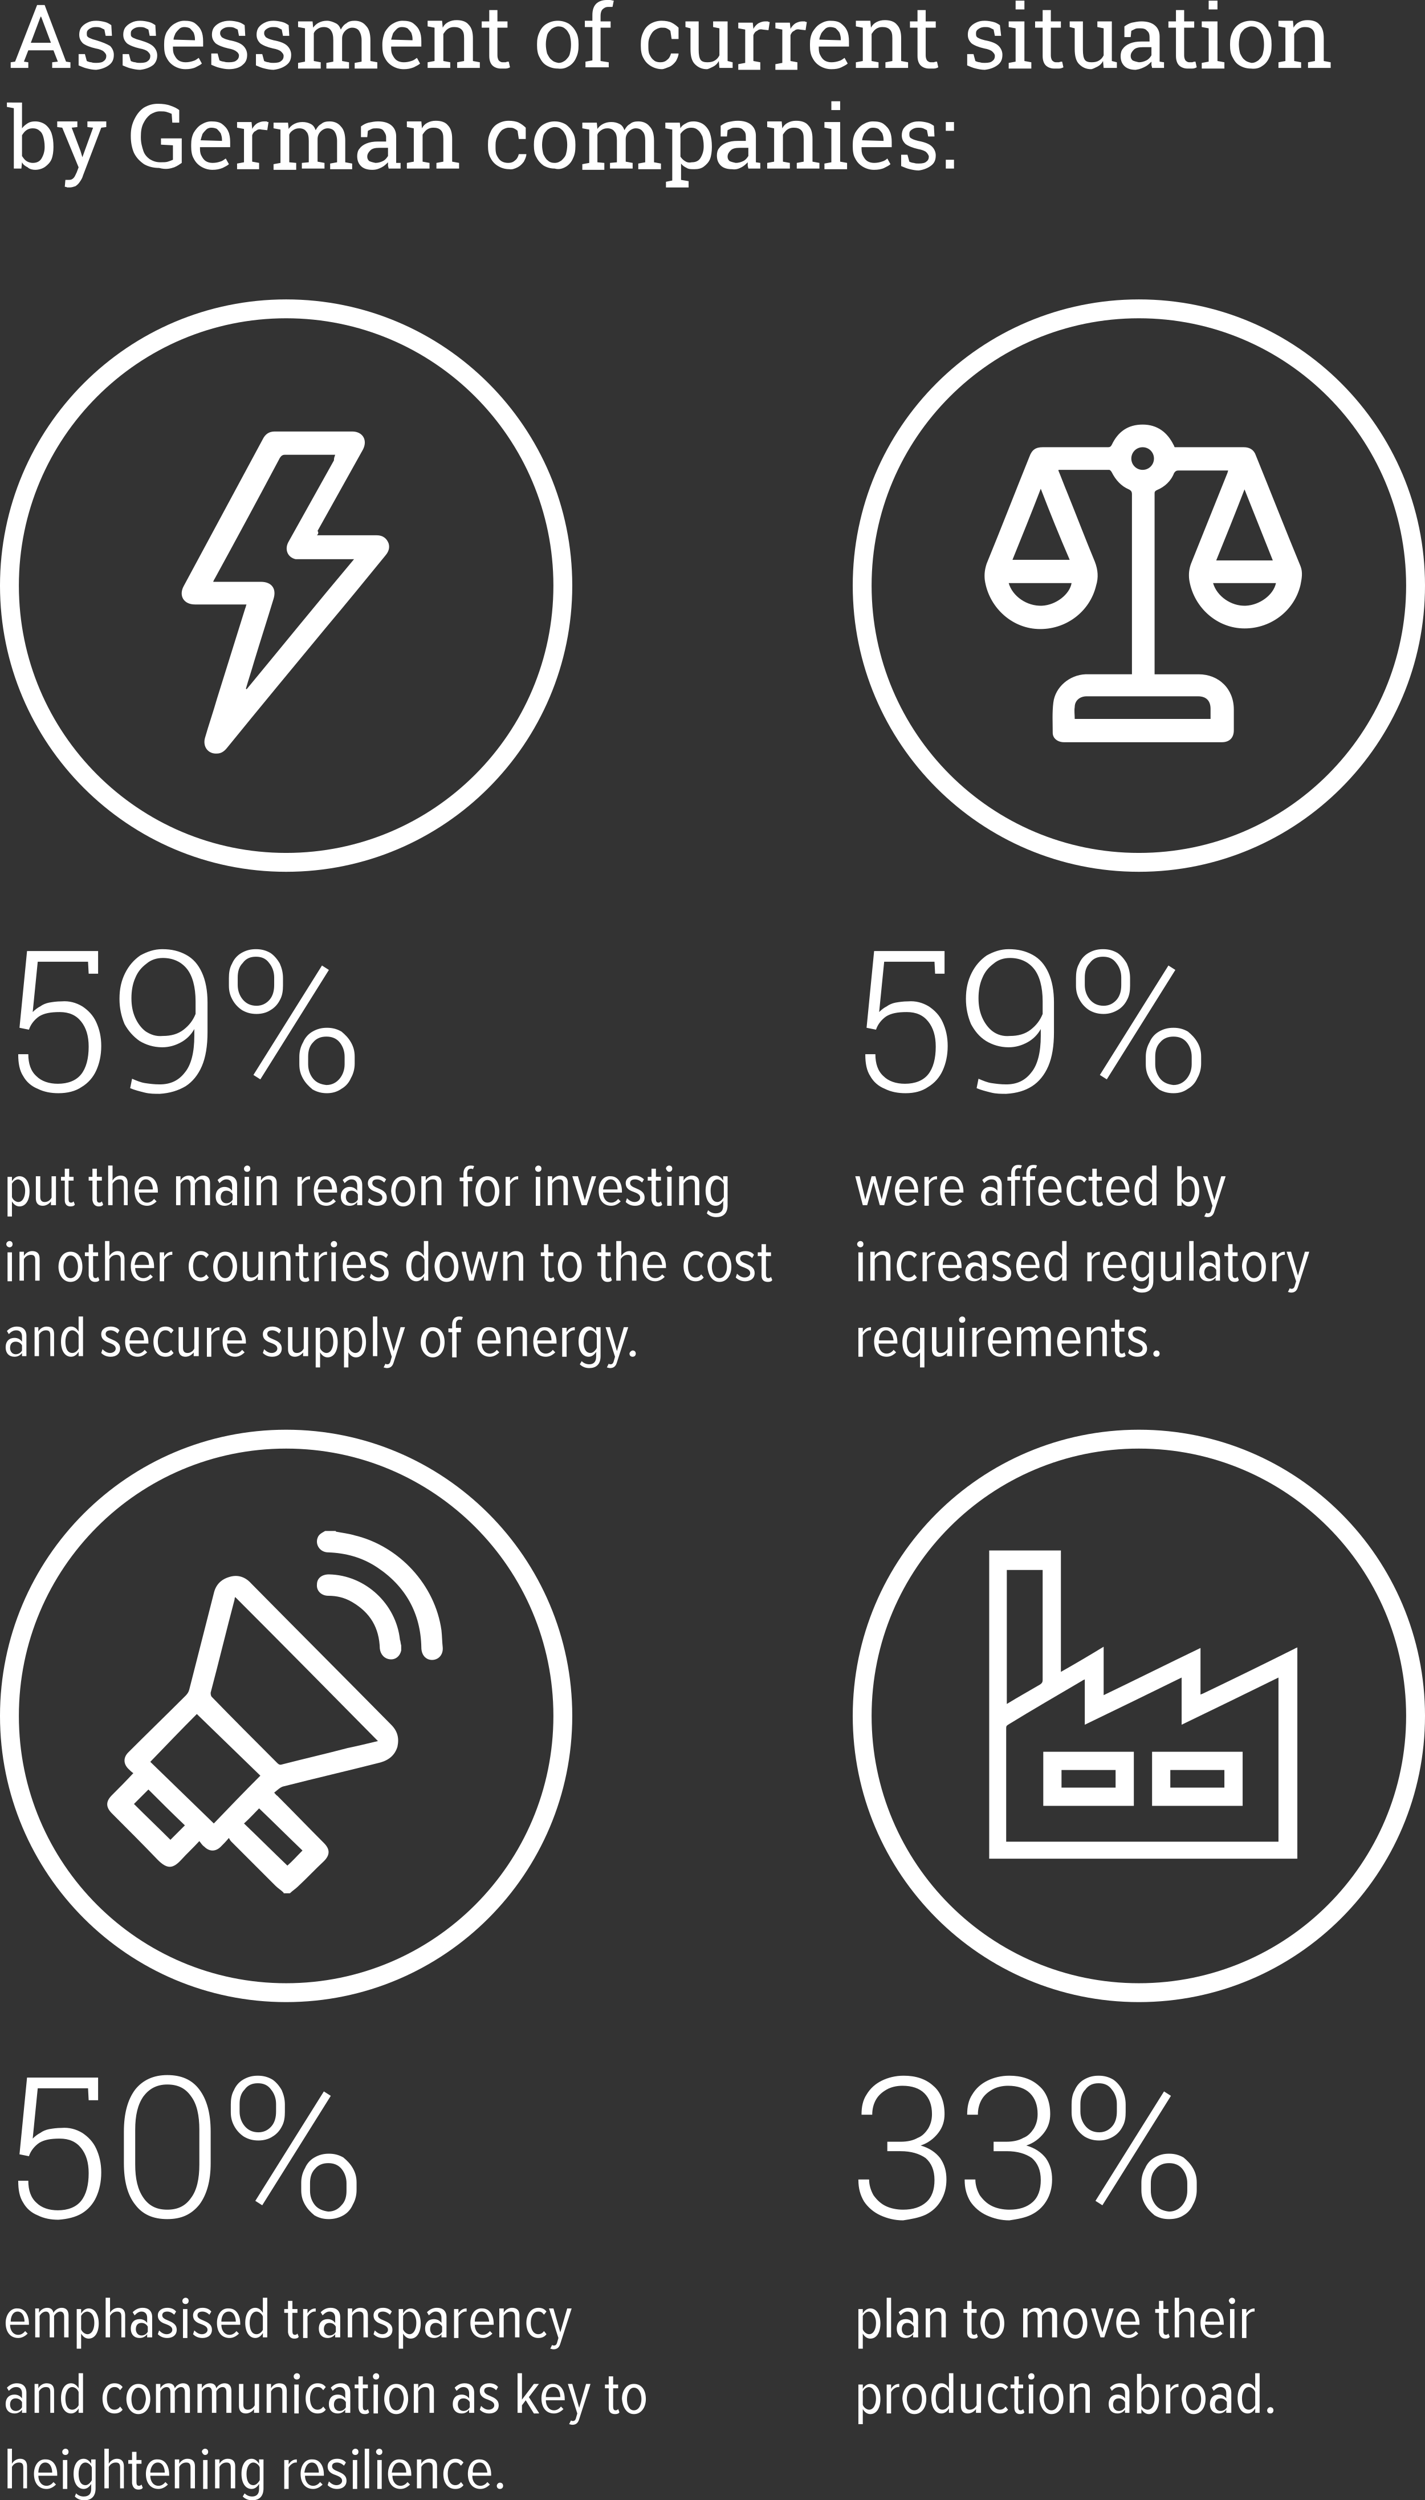
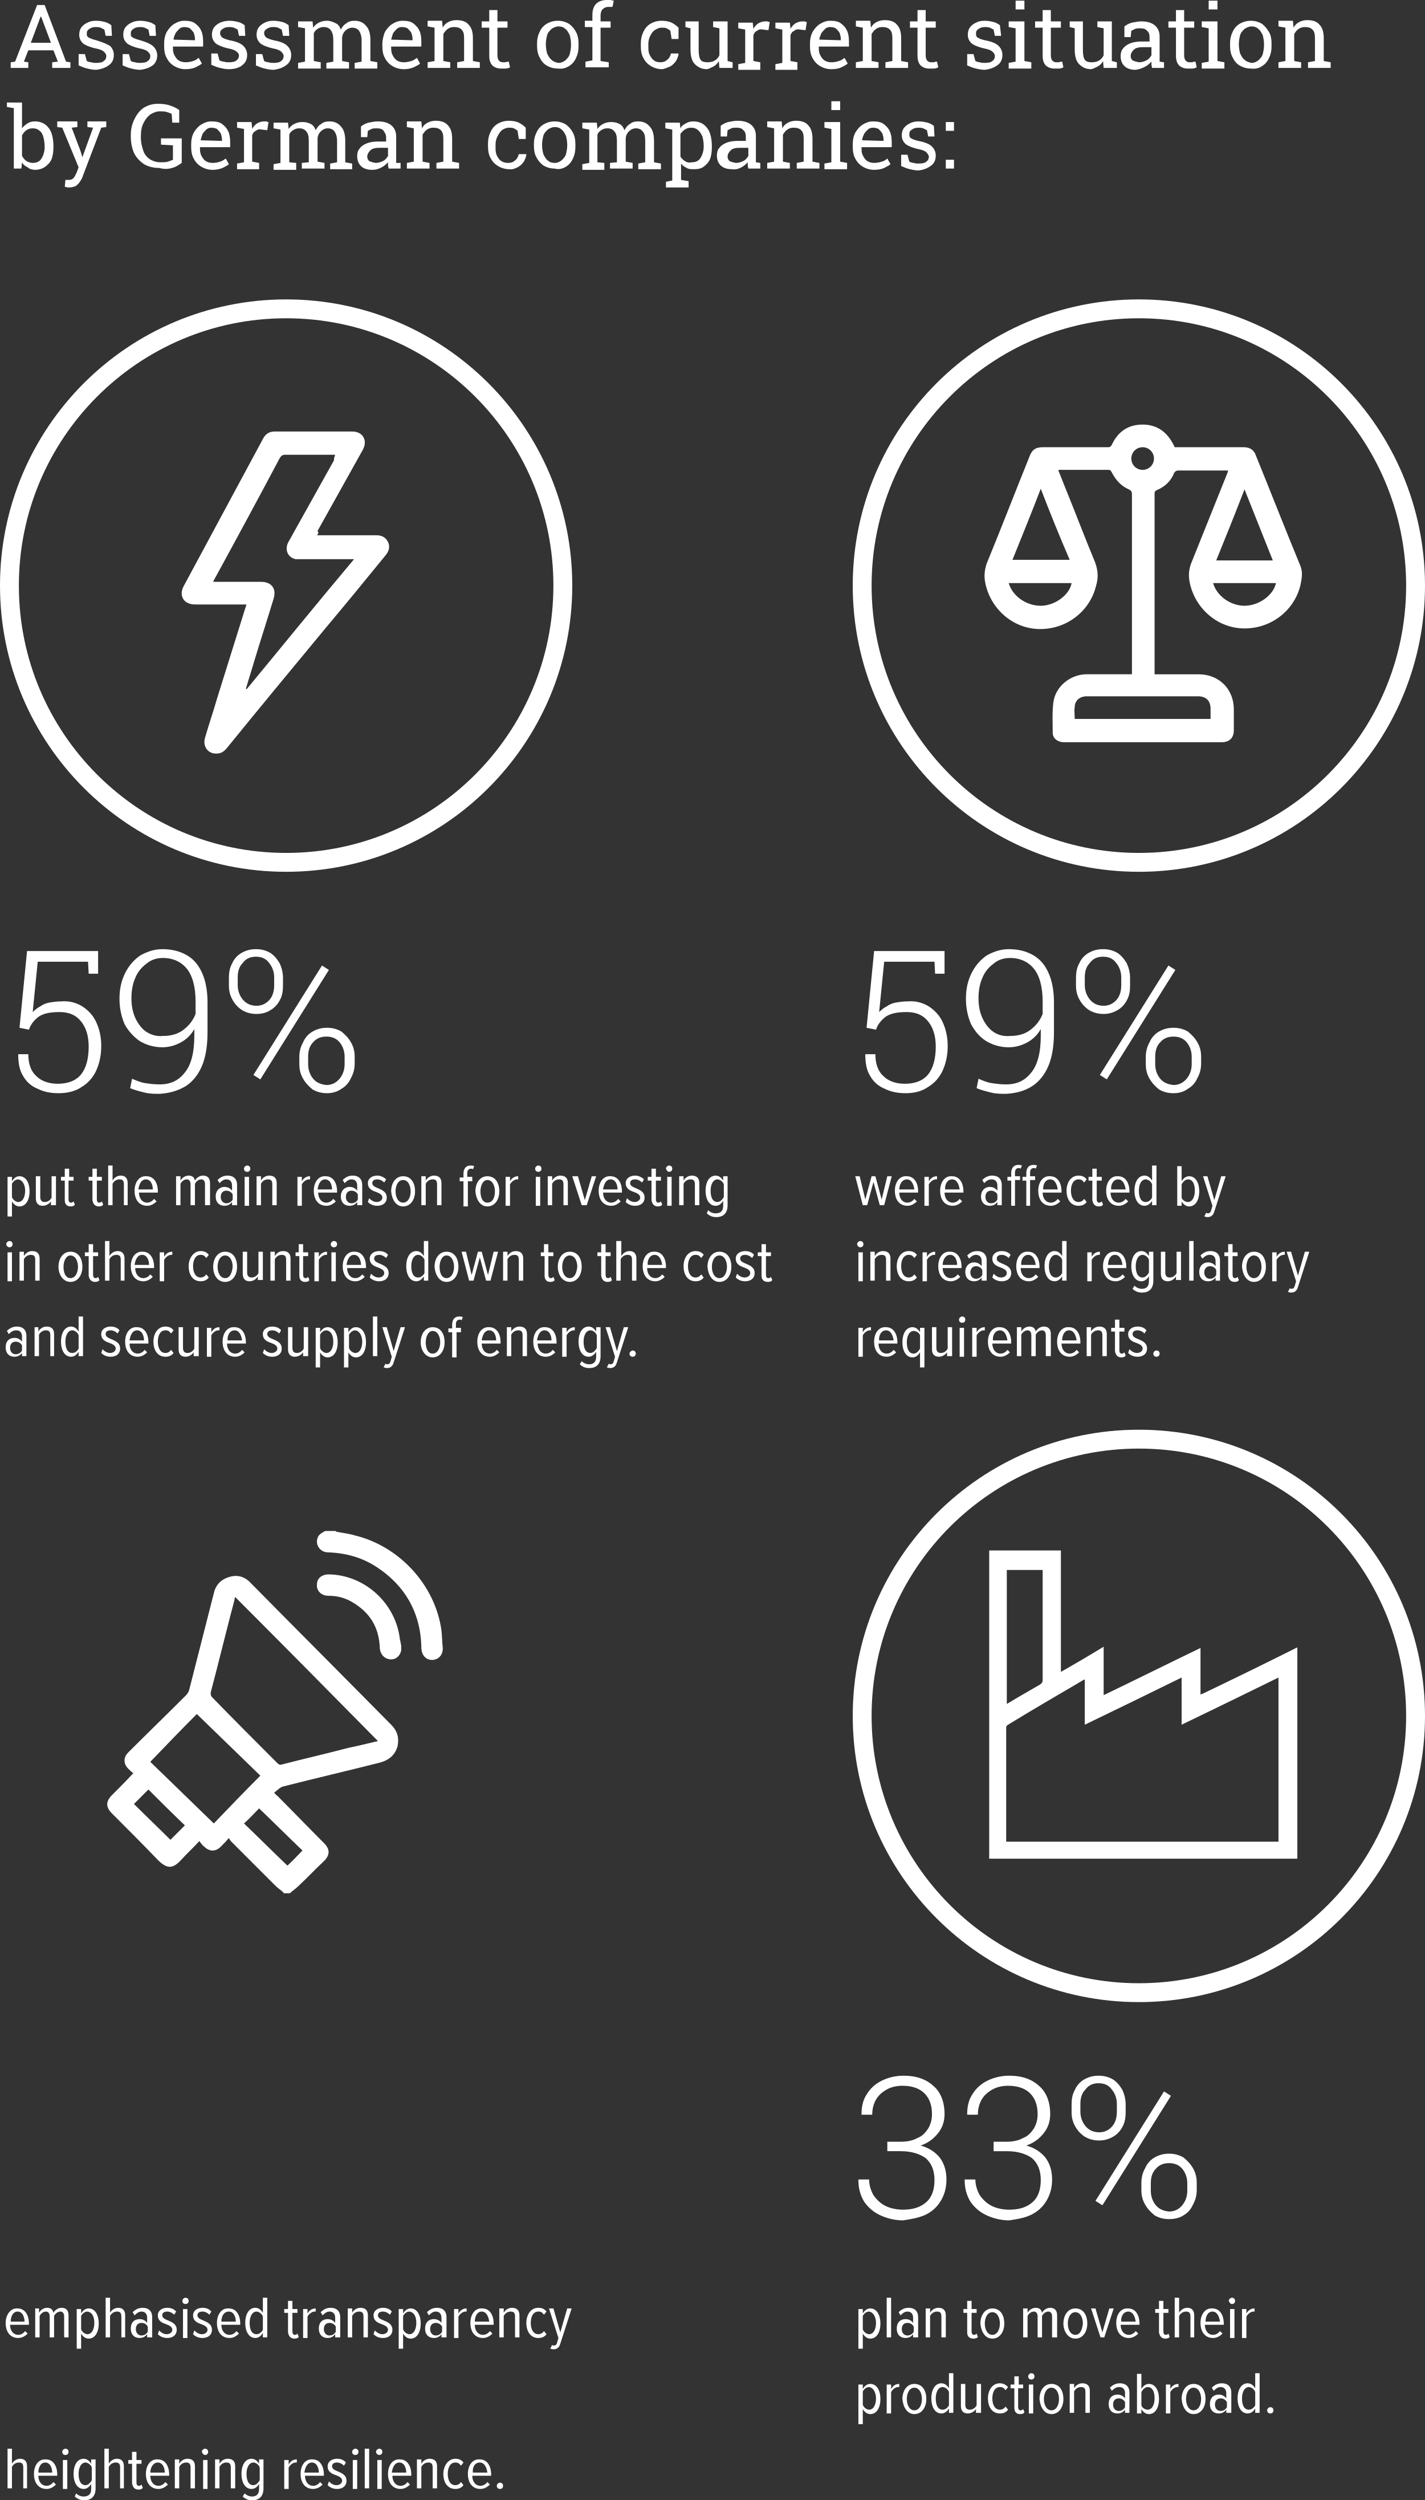
<svg xmlns="http://www.w3.org/2000/svg" version="1.1" id="Ebene_1" x="0px" y="0px" viewBox="0 0 226.6 397.5" style="enable-background:new 0 0 226.6 397.5;" xml:space="preserve">
  <rect x="0" y="0" width="226.6" height="397.5" fill="#333333" stroke="none" />
  <style type="text/css">
	.st0{fill:#FFFFFF;}
	.st1{fill:none;stroke:#FFFFFF;stroke-width:3;}
</style>
  <g>
    <path class="st0" d="M100.1,215.2c0,0.3,0.2,0.5,0.5,0.5c0.3,0,0.5-0.2,0.5-0.5c0-0.3-0.2-0.5-0.5-0.5   C100.4,214.7,100.1,215,100.1,215.2 M96.5,217.4c0.1,0,0.3,0.1,0.5,0.1c0.5,0,0.9-0.2,1.1-0.9l1.8-5.6h-0.7l-1.1,3.8l-1.1-3.8h-0.7   l1.5,4.7l-0.2,0.7c-0.1,0.4-0.3,0.5-0.5,0.5c-0.1,0-0.2,0-0.3-0.1L96.5,217.4z M94.9,214.3c-0.2,0.4-0.6,0.8-1,0.8   c-0.8,0-1.1-0.8-1.1-1.8c0-1,0.4-1.8,1.1-1.8c0.4,0,0.9,0.4,1,0.8V214.3z M92.2,216.9c0.4,0.4,0.9,0.6,1.5,0.6c1,0,1.8-0.5,1.8-1.9   v-4.6h-0.7v0.7c-0.3-0.5-0.7-0.8-1.2-0.8c-1,0-1.6,1-1.6,2.4c0,1.4,0.6,2.4,1.6,2.4c0.5,0,0.9-0.3,1.2-0.8v0.8   c0,0.9-0.5,1.2-1.1,1.2c-0.5,0-0.9-0.2-1.2-0.5L92.2,216.9z M90.1,215.6v-3.3c0.2-0.4,0.7-0.8,1.1-0.8c0.1,0,0.2,0,0.2,0V211   c-0.6,0-1,0.3-1.3,0.8v-0.7h-0.7v4.6H90.1z M86.6,211.5c0.8,0,1.1,0.9,1.1,1.6h-2.3C85.5,212.4,85.8,211.5,86.6,211.5 M84.8,213.3   c0,1.4,0.7,2.4,2,2.4c0.6,0,1.1-0.3,1.5-0.7l-0.4-0.4c-0.3,0.4-0.7,0.6-1.1,0.6c-0.8,0-1.3-0.7-1.3-1.6h3v-0.2   c0-1.3-0.6-2.4-1.8-2.4C85.5,210.9,84.8,212,84.8,213.3 M83.8,215.6v-3.5c0-0.8-0.4-1.2-1.2-1.2c-0.6,0-1.1,0.4-1.3,0.8v-0.7h-0.7   v4.6h0.7v-3.4c0.2-0.4,0.6-0.7,1.1-0.7c0.5,0,0.7,0.2,0.7,0.8v3.3H83.8z M77.8,211.5c0.8,0,1.1,0.9,1.1,1.6h-2.3   C76.7,212.4,77,211.5,77.8,211.5 M75.9,213.3c0,1.4,0.7,2.4,2,2.4c0.6,0,1.1-0.3,1.5-0.7l-0.4-0.4c-0.3,0.4-0.7,0.6-1.1,0.6   c-0.8,0-1.3-0.7-1.3-1.6h3v-0.2c0-1.3-0.6-2.4-1.8-2.4C76.6,210.9,75.9,212,75.9,213.3 M73.3,211.7v-0.6h-0.8v-0.6   c0-0.4,0.2-0.7,0.6-0.7c0.1,0,0.2,0,0.3,0.1l0.2-0.5c-0.2-0.1-0.4-0.1-0.6-0.1c-0.7,0-1.1,0.5-1.1,1.3v0.6h-0.6v0.6h0.6v4h0.7v-4   H73.3z M68.8,215.2c-0.8,0-1.1-0.9-1.1-1.8c0-0.9,0.4-1.8,1.1-1.8c0.8,0,1.2,0.9,1.2,1.8C70,214.3,69.6,215.2,68.8,215.2    M68.8,215.8c1.2,0,1.9-1.1,1.9-2.4c0-1.3-0.6-2.4-1.9-2.4c-1.2,0-1.9,1.1-1.9,2.4C66.9,214.6,67.6,215.8,68.8,215.8 M61,217.4   c0.1,0,0.3,0.1,0.5,0.1c0.5,0,0.9-0.2,1.1-0.9l1.8-5.6h-0.7l-1.1,3.8l-1.1-3.8h-0.7l1.5,4.7l-0.2,0.7c-0.1,0.4-0.3,0.5-0.5,0.5   c-0.1,0-0.2,0-0.3-0.1L61,217.4z M60,209.3h-0.7v6.3H60V209.3z M57.6,213.3c0,1-0.4,1.8-1.1,1.8c-0.4,0-0.9-0.4-1-0.8v-2.1   c0.2-0.4,0.6-0.7,1-0.7C57.2,211.6,57.6,212.4,57.6,213.3 M55.4,215c0.3,0.5,0.7,0.8,1.2,0.8c1,0,1.6-1,1.6-2.4   c0-1.4-0.6-2.4-1.6-2.4c-0.5,0-0.9,0.3-1.2,0.8v-0.7h-0.7v6.3h0.7V215z M53,213.3c0,1-0.4,1.8-1.1,1.8c-0.4,0-0.9-0.4-1-0.8v-2.1   c0.2-0.4,0.6-0.7,1-0.7C52.7,211.6,53,212.4,53,213.3 M50.9,215c0.3,0.5,0.7,0.8,1.2,0.8c1,0,1.6-1,1.6-2.4c0-1.4-0.6-2.4-1.6-2.4   c-0.5,0-0.9,0.3-1.2,0.8v-0.7h-0.7v6.3h0.7V215z M49,215.6v-4.6h-0.7v3.4c-0.2,0.4-0.6,0.7-1.1,0.7c-0.4,0-0.7-0.2-0.7-0.8v-3.3   h-0.7v3.5c0,0.8,0.4,1.2,1.1,1.2c0.6,0,1.1-0.4,1.3-0.7v0.6H49z M41.8,215.1c0.4,0.4,0.9,0.6,1.5,0.6c0.9,0,1.5-0.5,1.5-1.3   c0-0.9-0.7-1.2-1.4-1.5c-0.5-0.2-0.9-0.4-0.9-0.8c0-0.4,0.3-0.6,0.8-0.6c0.4,0,0.8,0.2,1.1,0.5l0.3-0.5c-0.3-0.4-0.8-0.6-1.4-0.6   c-0.9,0-1.5,0.5-1.5,1.2c0,0.9,0.7,1.2,1.3,1.4c0.5,0.2,1,0.4,1,0.9c0,0.4-0.4,0.7-0.9,0.7c-0.5,0-0.9-0.3-1.2-0.6L41.8,215.1z    M37.3,211.5c0.8,0,1.1,0.9,1.2,1.6h-2.3C36.1,212.4,36.5,211.5,37.3,211.5 M35.4,213.3c0,1.4,0.7,2.4,2,2.4c0.6,0,1.1-0.3,1.5-0.7   l-0.4-0.4c-0.3,0.4-0.7,0.6-1.1,0.6c-0.8,0-1.3-0.7-1.3-1.6h3v-0.2c0-1.3-0.6-2.4-1.8-2.4C36.1,210.9,35.4,212,35.4,213.3    M33.6,215.6v-3.3c0.2-0.4,0.7-0.8,1.1-0.8c0.1,0,0.2,0,0.2,0V211c-0.6,0-1,0.3-1.3,0.8v-0.7h-0.7v4.6H33.6z M31.6,215.6v-4.6h-0.7   v3.4c-0.2,0.4-0.6,0.7-1.1,0.7c-0.4,0-0.7-0.2-0.7-0.8v-3.3h-0.7v3.5c0,0.8,0.4,1.2,1.1,1.2c0.6,0,1.1-0.4,1.3-0.7v0.6H31.6z    M24.4,213.3c0,1.4,0.7,2.4,1.9,2.4c0.6,0,1-0.2,1.3-0.6l-0.4-0.5c-0.2,0.3-0.5,0.5-0.9,0.5c-0.8,0-1.2-0.8-1.2-1.8   s0.4-1.8,1.2-1.8c0.4,0,0.6,0.1,0.9,0.5l0.4-0.5c-0.3-0.4-0.7-0.6-1.3-0.6C25.1,210.9,24.4,212,24.4,213.3 M21.8,211.5   c0.8,0,1.1,0.9,1.1,1.6h-2.3C20.7,212.4,21,211.5,21.8,211.5 M19.9,213.3c0,1.4,0.7,2.4,2,2.4c0.6,0,1.1-0.3,1.5-0.7l-0.4-0.4   c-0.3,0.4-0.7,0.6-1.1,0.6c-0.8,0-1.3-0.7-1.3-1.6h3v-0.2c0-1.3-0.6-2.4-1.8-2.4C20.6,210.9,19.9,212,19.9,213.3 M16.1,215.1   c0.4,0.4,0.9,0.6,1.5,0.6c0.9,0,1.5-0.5,1.5-1.3c0-0.9-0.7-1.2-1.4-1.5c-0.5-0.2-0.9-0.4-0.9-0.8c0-0.4,0.3-0.6,0.8-0.6   c0.4,0,0.8,0.2,1.1,0.5l0.3-0.5c-0.3-0.4-0.8-0.6-1.4-0.6c-0.9,0-1.5,0.5-1.5,1.2c0,0.9,0.7,1.2,1.3,1.4c0.5,0.2,1,0.4,1,0.9   c0,0.4-0.4,0.7-0.9,0.7c-0.5,0-0.9-0.3-1.2-0.6L16.1,215.1z M12.5,214.4c-0.2,0.4-0.6,0.7-1,0.7c-0.8,0-1.1-0.8-1.1-1.8   c0-1,0.4-1.8,1.1-1.8c0.4,0,0.9,0.4,1,0.8V214.4z M13.2,215.6v-6.3h-0.7v2.4c-0.3-0.5-0.7-0.8-1.2-0.8c-1,0-1.6,1-1.6,2.4   c0,1.4,0.6,2.4,1.6,2.4c0.5,0,0.9-0.3,1.2-0.8v0.7H13.2z M8.6,215.6v-3.5c0-0.8-0.4-1.2-1.2-1.2c-0.6,0-1.1,0.4-1.3,0.8v-0.7H5.5   v4.6h0.7v-3.4c0.2-0.4,0.6-0.7,1.1-0.7c0.5,0,0.7,0.2,0.7,0.8v3.3H8.6z M3.5,214.7c-0.2,0.4-0.6,0.6-1,0.6c-0.6,0-0.9-0.5-0.9-1   c0-0.6,0.3-1,0.9-1c0.4,0,0.8,0.2,1,0.6V214.7z M4.2,215.6v-3.2c0-1-0.6-1.5-1.5-1.5c-0.6,0-1.1,0.2-1.6,0.7l0.3,0.5   c0.4-0.4,0.7-0.6,1.2-0.6c0.6,0,0.9,0.4,0.9,1v0.8c-0.3-0.4-0.7-0.6-1.2-0.6c-0.8,0-1.4,0.5-1.4,1.5c0,1,0.6,1.5,1.4,1.5   c0.5,0,0.9-0.2,1.2-0.6v0.5H4.2z" />
    <path class="st0" d="M122.1,203.8c0.4,0,0.6-0.1,0.7-0.3l-0.2-0.5c-0.1,0.1-0.2,0.2-0.4,0.2c-0.3,0-0.4-0.2-0.4-0.6v-2.9h0.8v-0.6   h-0.8v-1.3h-0.7v1.3h-0.6v0.6h0.6v3.1C121.1,203.4,121.4,203.8,122.1,203.8 M117,203.1c0.4,0.4,0.9,0.6,1.5,0.6   c0.9,0,1.5-0.5,1.5-1.3c0-0.9-0.7-1.2-1.4-1.5c-0.5-0.2-0.9-0.4-0.9-0.8c0-0.4,0.3-0.6,0.8-0.6c0.4,0,0.8,0.2,1.1,0.5l0.3-0.5   c-0.3-0.4-0.8-0.6-1.4-0.6c-0.9,0-1.5,0.5-1.5,1.2c0,0.9,0.7,1.2,1.3,1.4c0.5,0.2,1,0.4,1,0.9c0,0.4-0.4,0.7-0.9,0.7   c-0.5,0-0.9-0.3-1.2-0.6L117,203.1z M114.4,203.2c-0.8,0-1.2-0.9-1.2-1.8c0-0.9,0.4-1.8,1.2-1.8c0.8,0,1.2,0.9,1.2,1.8   C115.6,202.3,115.2,203.2,114.4,203.2 M114.4,203.8c1.2,0,1.9-1.1,1.9-2.4c0-1.3-0.6-2.4-1.9-2.4c-1.2,0-1.9,1.1-1.9,2.4   C112.6,202.6,113.2,203.8,114.4,203.8 M108.7,201.3c0,1.4,0.7,2.4,1.9,2.4c0.6,0,1-0.2,1.3-0.6l-0.4-0.5c-0.2,0.3-0.5,0.5-0.9,0.5   c-0.8,0-1.2-0.8-1.2-1.8c0-1,0.4-1.8,1.2-1.8c0.4,0,0.6,0.1,0.9,0.5l0.4-0.5c-0.3-0.4-0.7-0.6-1.3-0.6   C109.4,198.9,108.7,200,108.7,201.3 M104.1,199.5c0.8,0,1.1,0.9,1.2,1.6h-2.3C102.9,200.4,103.3,199.5,104.1,199.5 M102.2,201.3   c0,1.4,0.7,2.4,2,2.4c0.6,0,1.1-0.3,1.5-0.7l-0.4-0.4c-0.3,0.4-0.7,0.6-1.1,0.6c-0.8,0-1.3-0.7-1.3-1.6h3v-0.2   c0-1.3-0.6-2.4-1.8-2.4C102.9,198.9,102.2,200,102.2,201.3 M101.2,203.6v-3.5c0-0.8-0.4-1.2-1.1-1.2c-0.6,0-1.1,0.4-1.3,0.8v-2.4   H98v6.3h0.7v-3.4c0.2-0.4,0.6-0.7,1.1-0.7c0.5,0,0.7,0.2,0.7,0.8v3.3H101.2z M96.6,203.8c0.4,0,0.6-0.1,0.7-0.3l-0.2-0.5   c-0.1,0.1-0.2,0.2-0.4,0.2c-0.3,0-0.4-0.2-0.4-0.6v-2.9h0.8v-0.6h-0.8v-1.3h-0.7v1.3h-0.6v0.6h0.6v3.1   C95.7,203.4,96,203.8,96.6,203.8 M90.6,203.2c-0.8,0-1.2-0.9-1.2-1.8c0-0.9,0.4-1.8,1.2-1.8c0.8,0,1.2,0.9,1.2,1.8   C91.7,202.3,91.4,203.2,90.6,203.2 M90.6,203.8c1.2,0,1.9-1.1,1.9-2.4c0-1.3-0.6-2.4-1.9-2.4c-1.2,0-1.9,1.1-1.9,2.4   C88.7,202.6,89.4,203.8,90.6,203.8 M87.5,203.8c0.4,0,0.6-0.1,0.7-0.3L88,203c-0.1,0.1-0.2,0.2-0.4,0.2c-0.3,0-0.4-0.2-0.4-0.6   v-2.9h0.8v-0.6h-0.8v-1.3h-0.7v1.3H86v0.6h0.6v3.1C86.6,203.4,86.9,203.8,87.5,203.8 M83.2,203.6v-3.5c0-0.8-0.4-1.2-1.2-1.2   c-0.6,0-1.1,0.4-1.3,0.8v-0.7H80v4.6h0.7v-3.4c0.2-0.4,0.6-0.7,1.1-0.7c0.5,0,0.7,0.2,0.7,0.8v3.3H83.2z M78,203.6l1.2-4.6h-0.7   l-0.9,3.7l-1-3.7H76l-1,3.7l-0.9-3.7h-0.7l1.2,4.6h0.7l1-3.7l1,3.7H78z M71,203.2c-0.8,0-1.1-0.9-1.1-1.8c0-0.9,0.4-1.8,1.1-1.8   c0.8,0,1.2,0.9,1.2,1.8C72.2,202.3,71.8,203.2,71,203.2 M71,203.8c1.2,0,1.9-1.1,1.9-2.4c0-1.3-0.6-2.4-1.9-2.4   c-1.2,0-1.9,1.1-1.9,2.4C69.2,202.6,69.8,203.8,71,203.8 M67.5,202.4c-0.2,0.4-0.6,0.7-1,0.7c-0.8,0-1.1-0.8-1.1-1.8   c0-1,0.4-1.8,1.1-1.8c0.4,0,0.9,0.4,1,0.8V202.4z M68.1,203.6v-6.3h-0.7v2.4c-0.3-0.5-0.7-0.8-1.2-0.8c-1,0-1.6,1-1.6,2.4   c0,1.4,0.6,2.4,1.6,2.4c0.5,0,0.9-0.3,1.2-0.8v0.7H68.1z M58.8,203.1c0.4,0.4,0.9,0.6,1.5,0.6c0.9,0,1.5-0.5,1.5-1.3   c0-0.9-0.7-1.2-1.4-1.5c-0.5-0.2-0.9-0.4-0.9-0.8c0-0.4,0.3-0.6,0.8-0.6c0.4,0,0.8,0.2,1.1,0.5l0.3-0.5c-0.3-0.4-0.8-0.6-1.4-0.6   c-0.9,0-1.5,0.5-1.5,1.2c0,0.9,0.7,1.2,1.3,1.4c0.5,0.2,1,0.4,1,0.9c0,0.4-0.4,0.7-0.9,0.7c-0.5,0-0.9-0.3-1.2-0.6L58.8,203.1z    M56.3,199.5c0.8,0,1.1,0.9,1.1,1.6h-2.3C55.2,200.4,55.5,199.5,56.3,199.5 M54.5,201.3c0,1.4,0.7,2.4,2,2.4c0.6,0,1.1-0.3,1.5-0.7   l-0.4-0.4c-0.3,0.4-0.7,0.6-1.1,0.6c-0.8,0-1.3-0.7-1.3-1.6h3v-0.2c0-1.3-0.6-2.4-1.8-2.4C55.2,198.9,54.5,200,54.5,201.3    M53.4,199.1h-0.7v4.6h0.7V199.1z M53.1,198.3c0.3,0,0.5-0.2,0.5-0.5c0-0.3-0.2-0.5-0.5-0.5c-0.2,0-0.5,0.2-0.5,0.5   C52.6,198.1,52.8,198.3,53.1,198.3 M50.7,203.6v-3.3c0.2-0.4,0.7-0.8,1.1-0.8c0.1,0,0.2,0,0.2,0V199c-0.6,0-1,0.3-1.3,0.8v-0.7H50   v4.6H50.7z M48.5,203.8c0.4,0,0.6-0.1,0.7-0.3l-0.2-0.5c-0.1,0.1-0.2,0.2-0.4,0.2c-0.3,0-0.4-0.2-0.4-0.6v-2.9h0.8v-0.6h-0.8v-1.3   h-0.7v1.3H47v0.6h0.6v3.1C47.6,203.4,47.9,203.8,48.5,203.8 M46.2,203.6v-3.5c0-0.8-0.4-1.2-1.2-1.2c-0.6,0-1.1,0.4-1.3,0.8v-0.7   h-0.7v4.6h0.7v-3.4c0.2-0.4,0.6-0.7,1.1-0.7c0.5,0,0.7,0.2,0.7,0.8v3.3H46.2z M41.8,203.6v-4.6h-0.7v3.4c-0.2,0.4-0.6,0.7-1.1,0.7   c-0.4,0-0.7-0.2-0.7-0.8v-3.3h-0.7v3.5c0,0.8,0.4,1.2,1.1,1.2c0.6,0,1.1-0.4,1.3-0.8v0.6H41.8z M35.8,203.2c-0.8,0-1.2-0.9-1.2-1.8   c0-0.9,0.4-1.8,1.2-1.8c0.8,0,1.2,0.9,1.2,1.8C36.9,202.3,36.6,203.2,35.8,203.2 M35.8,203.8c1.2,0,1.9-1.1,1.9-2.4   c0-1.3-0.6-2.4-1.9-2.4c-1.2,0-1.9,1.1-1.9,2.4C33.9,202.6,34.5,203.8,35.8,203.8 M30,201.3c0,1.4,0.7,2.4,1.9,2.4   c0.6,0,1-0.2,1.3-0.6l-0.4-0.5c-0.2,0.3-0.5,0.5-0.9,0.5c-0.8,0-1.2-0.8-1.2-1.8c0-1,0.4-1.8,1.2-1.8c0.4,0,0.6,0.1,0.9,0.5   l0.4-0.5c-0.3-0.4-0.7-0.6-1.3-0.6C30.8,198.9,30,200,30,201.3 M26.1,203.6v-3.3c0.2-0.4,0.7-0.8,1.1-0.8c0.1,0,0.2,0,0.2,0V199   c-0.6,0-1,0.3-1.3,0.8v-0.7h-0.7v4.6H26.1z M22.6,199.5c0.8,0,1.1,0.9,1.1,1.6h-2.3C21.5,200.4,21.8,199.5,22.6,199.5 M20.8,201.3   c0,1.4,0.7,2.4,2,2.4c0.6,0,1.1-0.3,1.5-0.7l-0.4-0.4c-0.3,0.4-0.7,0.6-1.1,0.6c-0.8,0-1.3-0.7-1.3-1.6h3v-0.2   c0-1.3-0.6-2.4-1.8-2.4C21.5,198.9,20.8,200,20.8,201.3 M19.8,203.6v-3.5c0-0.8-0.4-1.2-1.1-1.2c-0.6,0-1.1,0.4-1.3,0.8v-2.4h-0.7   v6.3h0.7v-3.4c0.2-0.4,0.6-0.7,1.1-0.7c0.5,0,0.7,0.2,0.7,0.8v3.3H19.8z M15.1,203.8c0.4,0,0.6-0.1,0.7-0.3l-0.2-0.5   c-0.1,0.1-0.2,0.2-0.4,0.2c-0.3,0-0.4-0.2-0.4-0.6v-2.9h0.8v-0.6h-0.8v-1.3h-0.7v1.3h-0.6v0.6h0.6v3.1   C14.2,203.4,14.5,203.8,15.1,203.8 M11.2,203.2c-0.8,0-1.1-0.9-1.1-1.8c0-0.9,0.4-1.8,1.1-1.8c0.8,0,1.2,0.9,1.2,1.8   C12.4,202.3,12,203.2,11.2,203.2 M11.2,203.8c1.2,0,1.9-1.1,1.9-2.4c0-1.3-0.6-2.4-1.9-2.4c-1.2,0-1.9,1.1-1.9,2.4   C9.3,202.6,10,203.8,11.2,203.8 M6.3,203.6v-3.5c0-0.8-0.4-1.2-1.2-1.2c-0.6,0-1.1,0.4-1.3,0.8v-0.7H3.1v4.6h0.7v-3.4   c0.2-0.4,0.6-0.7,1.1-0.7c0.5,0,0.7,0.2,0.7,0.8v3.3H6.3z M1.8,199.1H1.2v4.6h0.7V199.1z M1.5,198.3c0.3,0,0.5-0.2,0.5-0.5   c0-0.3-0.2-0.5-0.5-0.5c-0.2,0-0.5,0.2-0.5,0.5C1,198.1,1.3,198.3,1.5,198.3" />
    <path class="st0" d="M115.1,190.3c-0.2,0.4-0.6,0.8-1,0.8c-0.8,0-1.1-0.8-1.1-1.8c0-1,0.4-1.8,1.1-1.8c0.4,0,0.9,0.4,1,0.8V190.3z    M112.4,192.9c0.4,0.4,0.9,0.6,1.5,0.6c1,0,1.8-0.5,1.8-1.9v-4.6h-0.7v0.7c-0.3-0.5-0.7-0.8-1.2-0.8c-1,0-1.6,1-1.6,2.4   c0,1.4,0.6,2.4,1.6,2.4c0.5,0,0.9-0.3,1.2-0.8v0.8c0,0.9-0.5,1.2-1.2,1.2c-0.5,0-0.9-0.2-1.2-0.5L112.4,192.9z M111.2,191.6v-3.5   c0-0.8-0.4-1.2-1.2-1.2c-0.6,0-1.1,0.4-1.3,0.8v-0.7H108v4.6h0.7v-3.4c0.2-0.4,0.6-0.7,1.1-0.7c0.5,0,0.7,0.2,0.7,0.8v3.3H111.2z    M106.8,187.1h-0.7v4.6h0.7V187.1z M106.4,186.3c0.3,0,0.5-0.2,0.5-0.5c0-0.3-0.2-0.5-0.5-0.5c-0.2,0-0.5,0.2-0.5,0.5   C106,186.1,106.2,186.3,106.4,186.3 M104.6,191.8c0.4,0,0.6-0.1,0.7-0.3l-0.2-0.5c-0.1,0.1-0.2,0.2-0.4,0.2c-0.3,0-0.4-0.2-0.4-0.6   v-2.9h0.8v-0.6h-0.8v-1.3h-0.7v1.3h-0.6v0.6h0.6v3.1C103.7,191.4,104,191.8,104.6,191.8 M99.5,191.1c0.4,0.4,0.9,0.6,1.5,0.6   c0.9,0,1.5-0.5,1.5-1.3c0-0.9-0.7-1.2-1.4-1.5c-0.5-0.2-0.9-0.4-0.9-0.8c0-0.4,0.3-0.6,0.8-0.6c0.4,0,0.8,0.2,1.1,0.5l0.3-0.5   c-0.3-0.3-0.8-0.6-1.4-0.6c-0.9,0-1.5,0.5-1.5,1.2c0,0.9,0.7,1.2,1.3,1.4c0.5,0.2,1,0.4,1,0.9c0,0.4-0.4,0.7-0.9,0.7   c-0.5,0-0.9-0.3-1.2-0.6L99.5,191.1z M97.1,187.5c0.8,0,1.1,0.9,1.1,1.6h-2.3C96,188.4,96.3,187.5,97.1,187.5 M95.2,189.3   c0,1.4,0.7,2.4,2,2.4c0.6,0,1.1-0.3,1.5-0.7l-0.4-0.4c-0.3,0.4-0.7,0.6-1.1,0.6c-0.8,0-1.3-0.7-1.3-1.6h3v-0.2   c0-1.3-0.6-2.4-1.8-2.4C95.9,186.9,95.2,188,95.2,189.3 M93.3,191.6l1.5-4.6h-0.7l-1.1,3.8l-1.1-3.8H91l1.5,4.6H93.3z M90.3,191.6   v-3.5c0-0.8-0.4-1.2-1.2-1.2c-0.6,0-1.1,0.4-1.3,0.8v-0.7h-0.7v4.6h0.7v-3.4c0.2-0.4,0.6-0.7,1.1-0.7c0.5,0,0.7,0.2,0.7,0.8v3.3   H90.3z M85.9,187.1h-0.7v4.6h0.7V187.1z M85.6,186.3c0.3,0,0.5-0.2,0.5-0.5c0-0.3-0.2-0.5-0.5-0.5c-0.2,0-0.5,0.2-0.5,0.5   C85.1,186.1,85.3,186.3,85.6,186.3 M81.1,191.6v-3.3c0.2-0.4,0.7-0.8,1.1-0.8c0.1,0,0.2,0,0.2,0V187c-0.6,0-1,0.3-1.3,0.8v-0.7   h-0.7v4.6H81.1z M77.5,191.2c-0.8,0-1.1-0.9-1.1-1.8c0-0.9,0.4-1.8,1.1-1.8c0.8,0,1.2,0.9,1.2,1.8   C78.7,190.3,78.4,191.2,77.5,191.2 M77.5,191.8c1.2,0,1.9-1.1,1.9-2.4c0-1.3-0.6-2.4-1.9-2.4c-1.2,0-1.9,1.1-1.9,2.4   C75.7,190.6,76.3,191.8,77.5,191.8 M75.1,187.7v-0.6h-0.8v-0.6c0-0.4,0.2-0.7,0.6-0.7c0.1,0,0.2,0,0.3,0.1l0.2-0.5   c-0.2-0.1-0.4-0.1-0.6-0.1c-0.7,0-1.1,0.5-1.1,1.3v0.6h-0.6v0.6h0.6v4h0.7v-4H75.1z M70.2,191.6v-3.5c0-0.8-0.4-1.2-1.2-1.2   c-0.6,0-1.1,0.4-1.3,0.8v-0.7H67v4.6h0.7v-3.4c0.2-0.4,0.6-0.7,1.1-0.7c0.5,0,0.7,0.2,0.7,0.8v3.3H70.2z M64.1,191.2   c-0.8,0-1.2-0.9-1.2-1.8c0-0.9,0.4-1.8,1.2-1.8c0.8,0,1.2,0.9,1.2,1.8C65.3,190.3,64.9,191.2,64.1,191.2 M64.1,191.8   c1.2,0,1.9-1.1,1.9-2.4c0-1.3-0.6-2.4-1.9-2.4c-1.2,0-1.9,1.1-1.9,2.4C62.3,190.6,62.9,191.8,64.1,191.8 M58.5,191.1   c0.4,0.4,0.9,0.6,1.5,0.6c0.9,0,1.5-0.5,1.5-1.3c0-0.9-0.7-1.2-1.4-1.5c-0.5-0.2-0.9-0.4-0.9-0.8c0-0.4,0.3-0.6,0.8-0.6   c0.4,0,0.8,0.2,1.1,0.5l0.3-0.5c-0.3-0.3-0.8-0.6-1.4-0.6c-0.9,0-1.5,0.5-1.5,1.2c0,0.9,0.7,1.2,1.3,1.4c0.5,0.2,1,0.4,1,0.9   c0,0.4-0.4,0.7-0.9,0.7c-0.5,0-0.9-0.3-1.2-0.6L58.5,191.1z M56.9,190.7c-0.2,0.4-0.6,0.6-1,0.6c-0.6,0-0.9-0.5-0.9-1   c0-0.6,0.3-1,0.9-1c0.4,0,0.8,0.2,1,0.6V190.7z M57.6,191.6v-3.2c0-1-0.6-1.5-1.5-1.5c-0.6,0-1.1,0.2-1.6,0.7l0.3,0.5   c0.4-0.4,0.7-0.6,1.1-0.6c0.6,0,0.9,0.4,0.9,1v0.8c-0.3-0.4-0.7-0.6-1.2-0.6c-0.8,0-1.4,0.6-1.4,1.5c0,1,0.6,1.5,1.4,1.5   c0.5,0,0.9-0.2,1.2-0.6v0.5H57.6z M51.7,187.5c0.8,0,1.1,0.9,1.1,1.6h-2.3C50.6,188.4,50.9,187.5,51.7,187.5 M49.9,189.3   c0,1.4,0.7,2.4,2,2.4c0.6,0,1.1-0.3,1.5-0.7l-0.4-0.4c-0.3,0.4-0.7,0.6-1.1,0.6c-0.8,0-1.3-0.7-1.3-1.6h3v-0.2   c0-1.3-0.6-2.4-1.8-2.4C50.6,186.9,49.9,188,49.9,189.3 M48,191.6v-3.3c0.2-0.4,0.7-0.8,1.1-0.8c0.1,0,0.2,0,0.2,0V187   c-0.6,0-1,0.3-1.3,0.8v-0.7h-0.7v4.6H48z M44,191.6v-3.5c0-0.8-0.4-1.2-1.2-1.2c-0.6,0-1.1,0.4-1.3,0.8v-0.7h-0.7v4.6h0.7v-3.4   c0.2-0.4,0.6-0.7,1.1-0.7c0.5,0,0.7,0.2,0.7,0.8v3.3H44z M39.6,187.1h-0.7v4.6h0.7V187.1z M39.3,186.3c0.3,0,0.5-0.2,0.5-0.5   c0-0.3-0.2-0.5-0.5-0.5c-0.2,0-0.5,0.2-0.5,0.5C38.8,186.1,39,186.3,39.3,186.3 M37,190.7c-0.2,0.4-0.6,0.6-1,0.6   c-0.6,0-0.9-0.5-0.9-1c0-0.6,0.3-1,0.9-1c0.4,0,0.8,0.2,1,0.6V190.7z M37.7,191.6v-3.2c0-1-0.6-1.5-1.5-1.5c-0.6,0-1.1,0.2-1.6,0.7   l0.3,0.5c0.4-0.4,0.7-0.6,1.1-0.6c0.6,0,0.9,0.4,0.9,1v0.8c-0.3-0.4-0.7-0.6-1.2-0.6c-0.8,0-1.4,0.6-1.4,1.5c0,1,0.6,1.5,1.4,1.5   c0.5,0,0.9-0.2,1.2-0.6v0.5H37.7z M33.4,191.6v-3.5c0-0.8-0.4-1.2-1.1-1.2c-0.6,0-1.1,0.4-1.3,0.8c-0.1-0.5-0.4-0.8-1-0.8   c-0.6,0-1.1,0.4-1.3,0.8v-0.7h-0.7v4.6h0.7v-3.4c0.2-0.4,0.6-0.7,1-0.7c0.4,0,0.6,0.3,0.6,0.8v3.3h0.7v-3.4c0.2-0.4,0.6-0.7,1-0.7   c0.4,0,0.6,0.3,0.6,0.8v3.3H33.4z M23.2,187.5c0.8,0,1.1,0.9,1.1,1.6h-2.3C22.1,188.4,22.4,187.5,23.2,187.5 M21.4,189.3   c0,1.4,0.7,2.4,2,2.4c0.6,0,1.1-0.3,1.5-0.7l-0.4-0.4c-0.3,0.4-0.7,0.6-1.1,0.6c-0.8,0-1.3-0.7-1.3-1.6h3v-0.2   c0-1.3-0.6-2.4-1.8-2.4C22.1,186.9,21.4,188,21.4,189.3 M20.3,191.6v-3.5c0-0.8-0.4-1.2-1.1-1.2c-0.6,0-1.1,0.4-1.3,0.8v-2.4h-0.7   v6.3h0.7v-3.4c0.2-0.4,0.6-0.7,1.1-0.7c0.5,0,0.7,0.2,0.7,0.8v3.3H20.3z M15.7,191.8c0.4,0,0.6-0.1,0.7-0.3l-0.2-0.5   c-0.1,0.1-0.2,0.2-0.4,0.2c-0.3,0-0.4-0.2-0.4-0.6v-2.9h0.8v-0.6h-0.8v-1.3h-0.7v1.3h-0.6v0.6h0.6v3.1   C14.8,191.4,15.1,191.8,15.7,191.8 M11.2,191.8c0.4,0,0.6-0.1,0.7-0.3l-0.2-0.5c-0.1,0.1-0.2,0.2-0.4,0.2c-0.3,0-0.4-0.2-0.4-0.6   v-2.9h0.8v-0.6H11v-1.3h-0.7v1.3H9.7v0.6h0.6v3.1C10.3,191.4,10.6,191.8,11.2,191.8 M8.9,191.6v-4.6H8.2v3.4   c-0.2,0.4-0.6,0.7-1.1,0.7c-0.4,0-0.7-0.2-0.7-0.8v-3.3H5.7v3.5c0,0.8,0.4,1.2,1.1,1.2c0.6,0,1.1-0.4,1.3-0.7v0.6H8.9z M4,189.3   c0,1-0.4,1.8-1.1,1.8c-0.4,0-0.9-0.4-1-0.8v-2.1c0.2-0.4,0.6-0.7,1-0.7C3.6,187.6,4,188.4,4,189.3 M1.9,191   c0.3,0.5,0.7,0.8,1.2,0.8c1,0,1.6-1,1.6-2.4c0-1.4-0.6-2.4-1.6-2.4c-0.5,0-0.9,0.3-1.2,0.8v-0.7H1.2v6.3h0.7V191z" />
    <path class="st0" d="M38.6,158.9c-0.5-0.6-0.8-1.4-0.8-2.3v-1.2c0-0.9,0.2-1.7,0.8-2.3c0.5-0.7,1.2-1,2.1-1c0.9,0,1.6,0.3,2.1,1   c0.5,0.6,0.8,1.4,0.8,2.3v1.2c0,0.9-0.2,1.7-0.7,2.3c-0.5,0.6-1.2,1-2.1,1C39.8,159.9,39.1,159.5,38.6,158.9 M43,160.6   c0.7-0.4,1.2-1,1.5-1.6c0.4-0.7,0.5-1.5,0.5-2.3v-1.2c0-0.9-0.2-1.6-0.5-2.3c-0.4-0.7-0.9-1.3-1.5-1.7c-0.7-0.4-1.4-0.6-2.3-0.6   c-0.9,0-1.6,0.2-2.3,0.6c-0.7,0.4-1.2,1-1.5,1.7c-0.4,0.7-0.5,1.5-0.5,2.3v1.2c0,0.9,0.2,1.6,0.6,2.3c0.4,0.7,0.9,1.2,1.5,1.6   c0.7,0.4,1.4,0.6,2.3,0.6C41.6,161.2,42.4,161,43,160.6 M49.8,171.5c-0.5-0.6-0.8-1.4-0.8-2.3V168c0-0.9,0.2-1.7,0.8-2.3   c0.5-0.6,1.2-0.9,2.1-0.9c0.9,0,1.6,0.3,2.1,0.9s0.8,1.4,0.8,2.3v1.2c0,0.9-0.3,1.7-0.8,2.3s-1.2,1-2.1,1   C51,172.4,50.3,172.1,49.8,171.5 M54.3,173.1c0.7-0.4,1.2-1,1.5-1.7c0.4-0.7,0.6-1.5,0.6-2.3V168c0-0.9-0.2-1.6-0.6-2.3   c-0.4-0.7-0.9-1.2-1.5-1.7c-0.7-0.4-1.4-0.6-2.3-0.6c-0.9,0-1.6,0.2-2.3,0.6c-0.7,0.4-1.2,1-1.5,1.7c-0.4,0.7-0.6,1.5-0.6,2.3v1.2   c0,0.9,0.2,1.6,0.6,2.3c0.4,0.7,0.9,1.2,1.5,1.7c0.7,0.4,1.4,0.6,2.3,0.6C52.8,173.8,53.6,173.6,54.3,173.1 M52.3,154.2l-1.1-0.7   l-10.9,17.4l1.1,0.7L52.3,154.2z M23.2,164c-0.7-0.5-1.3-1.3-1.7-2.2c-0.4-0.9-0.6-1.9-0.6-3.1c0-1.2,0.2-2.3,0.6-3.2   c0.4-1,1-1.7,1.8-2.3c0.7-0.6,1.6-0.9,2.6-0.9c1.6,0,2.9,0.6,3.8,1.7c0.9,1.1,1.4,2.9,1.4,5.2v2c-0.4,1-1,1.8-1.9,2.5   c-0.9,0.7-2,1-3.3,1C24.8,164.8,24,164.5,23.2,164 M29.5,172.7c1.1-0.7,2-1.8,2.6-3.2c0.6-1.4,0.9-3.2,0.9-5.4v-4.7   c0-1.9-0.3-3.5-0.9-4.8s-1.4-2.2-2.5-2.8s-2.3-0.9-3.8-0.9c-1.3,0-2.4,0.4-3.5,1c-1,0.7-1.8,1.6-2.4,2.8c-0.6,1.2-0.9,2.5-0.9,4.1   c0,1.5,0.3,2.8,0.8,4c0.6,1.1,1.4,2,2.4,2.7c1,0.6,2.2,1,3.6,1c1.1,0,2.1-0.3,3-0.8c0.9-0.5,1.6-1.2,2.1-2.1l0,1.1   c0,2.6-0.5,4.6-1.5,5.8c-1,1.3-2.3,1.9-4,1.9c-0.9,0-1.6-0.1-2.3-0.2c-0.7-0.1-1.4-0.4-2.1-0.7l-0.3,1.5c0.7,0.3,1.5,0.5,2.3,0.7   c0.8,0.2,1.6,0.2,2.4,0.2C27,173.8,28.3,173.4,29.5,172.7 M13,172.8c1-0.6,1.8-1.5,2.3-2.6c0.5-1.1,0.8-2.4,0.8-3.9   c0-1.5-0.3-2.7-0.8-3.8c-0.5-1.1-1.3-1.9-2.2-2.5c-1-0.6-2.1-0.9-3.3-0.8c-0.8,0-1.4,0.1-2,0.2c-0.5,0.1-1,0.3-1.4,0.6   c-0.4,0.2-0.8,0.5-1.2,0.9l0.8-8h8l0.1,1.9h1.5v-3.6H4.3l-1.2,12.2l1.5,0.3c0.3-0.9,0.9-1.6,1.6-2.1c0.8-0.5,1.8-0.7,3.3-0.7   c1.5,0,2.6,0.5,3.4,1.5c0.8,1,1.2,2.3,1.2,4c0,1.9-0.4,3.4-1.2,4.4c-0.8,1-2.1,1.5-3.7,1.5c-1.4,0-2.6-0.4-3.4-1.2   c-0.9-0.8-1.3-2-1.3-3.5H2.9l0,0.1c0,1.3,0.2,2.5,0.8,3.4c0.5,0.9,1.3,1.6,2.3,2c1,0.5,2.1,0.7,3.3,0.7   C10.7,173.8,12,173.5,13,172.8" />
    <path class="st0" d="M151.7,19.4h-1.3v1.4h1.3V19.4z M151.7,25.4h-1.3v1.4h1.3V25.4z M148.1,26.3c0.5-0.4,0.7-0.9,0.7-1.6   c0-0.5-0.2-1-0.6-1.4c-0.4-0.4-1.1-0.7-2.2-0.9c-0.4-0.1-0.7-0.2-0.9-0.3c-0.2-0.1-0.4-0.2-0.4-0.3c-0.1-0.1-0.1-0.3-0.1-0.5   c0-0.3,0.1-0.5,0.4-0.7c0.3-0.2,0.6-0.3,1-0.3c0.3,0,0.5,0,0.8,0.1c0.2,0.1,0.4,0.2,0.6,0.3l0.2,1h1l-0.1-1.7   c-0.3-0.2-0.6-0.4-1-0.5c-0.4-0.1-0.9-0.2-1.4-0.2c-0.6,0-1,0.1-1.4,0.3c-0.4,0.2-0.7,0.4-1,0.8c-0.2,0.3-0.3,0.7-0.3,1.1   c0,0.6,0.2,1,0.6,1.4c0.4,0.3,1.1,0.6,2,0.8c0.6,0.1,1.1,0.3,1.3,0.5c0.2,0.2,0.4,0.5,0.4,0.7c0,0.3-0.1,0.6-0.4,0.8   c-0.2,0.2-0.6,0.3-1.2,0.3c-0.3,0-0.5,0-0.8-0.1c-0.2,0-0.5-0.1-0.7-0.2l-0.3-1.1h-1l0,1.8c0.5,0.2,0.9,0.4,1.4,0.5   c0.4,0.1,0.9,0.2,1.4,0.2C146.9,27,147.6,26.7,148.1,26.3 M137.1,22.3c0-0.4,0.2-0.7,0.3-1c0.2-0.3,0.4-0.5,0.6-0.7   c0.2-0.2,0.5-0.3,0.8-0.3c0.4,0,0.7,0.1,0.9,0.2c0.2,0.2,0.4,0.4,0.6,0.7c0.1,0.3,0.2,0.6,0.2,1v0.2L137.1,22.3L137.1,22.3z    M140.6,26.7c0.4-0.2,0.8-0.4,1-0.6l-0.5-0.9c-0.2,0.2-0.5,0.4-0.9,0.5c-0.3,0.1-0.7,0.2-1.2,0.2c-0.4,0-0.8-0.1-1.1-0.3   c-0.3-0.2-0.5-0.5-0.7-0.9c-0.2-0.4-0.2-0.8-0.2-1.3l0,0h4.8v-0.8c0-0.7-0.1-1.3-0.3-1.7c-0.2-0.5-0.6-0.9-1-1.2   c-0.4-0.3-1-0.4-1.7-0.4c-0.6,0-1.1,0.2-1.6,0.5c-0.5,0.3-0.9,0.8-1.2,1.3c-0.3,0.6-0.4,1.2-0.4,1.9v0.3c0,0.7,0.1,1.4,0.4,1.9   c0.3,0.6,0.7,1,1.2,1.3c0.5,0.3,1.1,0.5,1.8,0.5C139.6,27,140.2,26.9,140.6,26.7 M133.6,16.1h-1.4v1.4h1.4V16.1z M134.7,26.8v-0.9   l-1.1-0.2v-6.3h-2.5v0.9l1.1,0.2v5.3l-1.1,0.2v0.9H134.7z M125.6,26.8v-0.9l-1.1-0.2v-4.3c0.2-0.3,0.4-0.6,0.7-0.8   c0.3-0.2,0.6-0.3,1-0.3c0.5,0,0.9,0.1,1.2,0.4c0.3,0.3,0.4,0.7,0.4,1.4v3.6l-1.1,0.2v0.9h3.6v-0.9l-1.1-0.2v-3.6   c0-1-0.2-1.7-0.7-2.2c-0.4-0.5-1.1-0.7-1.9-0.7c-0.5,0-0.9,0.1-1.3,0.3c-0.4,0.2-0.7,0.5-0.9,0.9l-0.1-1.1H122v0.9l1.1,0.2v5.3   l-1.1,0.2v0.9H125.6z M116,25.6c-0.2-0.2-0.3-0.4-0.3-0.7c0-0.4,0.2-0.7,0.5-1c0.3-0.3,0.8-0.4,1.4-0.4h1.4v1.3   c-0.2,0.3-0.4,0.6-0.8,0.8c-0.4,0.2-0.8,0.3-1.2,0.3C116.5,25.8,116.2,25.7,116,25.6 M117.9,26.6c0.4-0.2,0.7-0.5,1-0.8   c0,0.2,0,0.3,0,0.5c0,0.2,0.1,0.3,0.1,0.5h1.9v-0.9l-0.7-0.1c0-0.1,0-0.2,0-0.3c0-0.1,0-0.2,0-0.3v-3.6c0-0.8-0.3-1.4-0.8-1.8   c-0.5-0.4-1.2-0.6-2.1-0.6c-0.5,0-1,0.1-1.5,0.2c-0.4,0.1-0.8,0.3-1.2,0.6v1.7h1l0.1-1c0.2-0.1,0.4-0.2,0.6-0.3   c0.2-0.1,0.5-0.1,0.8-0.1c0.5,0,0.9,0.1,1.1,0.4c0.3,0.2,0.4,0.6,0.4,1v0.7h-1.3c-0.7,0-1.3,0.1-1.8,0.3c-0.5,0.2-0.9,0.5-1.1,0.8   c-0.3,0.3-0.4,0.8-0.4,1.2c0,0.7,0.2,1.2,0.6,1.6c0.4,0.4,1,0.6,1.8,0.6C117.1,27,117.5,26.8,117.9,26.6 M108.9,25.6   c-0.3-0.2-0.5-0.4-0.7-0.7v-3.6c0.2-0.3,0.4-0.5,0.7-0.7c0.3-0.2,0.6-0.3,1-0.3c0.4,0,0.8,0.1,1.1,0.4c0.3,0.2,0.5,0.6,0.7,1   c0.1,0.4,0.2,0.9,0.2,1.5v0.1c0,0.7-0.2,1.3-0.5,1.8c-0.3,0.5-0.8,0.7-1.4,0.7C109.5,25.9,109.2,25.8,108.9,25.6 M109.5,29.7v-0.9   l-1.2-0.2V26c0.2,0.3,0.5,0.5,0.9,0.7c0.3,0.2,0.7,0.2,1.2,0.2c0.6,0,1.1-0.1,1.5-0.4c0.4-0.3,0.8-0.7,1-1.2   c0.2-0.5,0.3-1.2,0.3-1.9v-0.1c0-0.8-0.1-1.5-0.3-2.1c-0.2-0.6-0.6-1.1-1-1.4c-0.4-0.3-1-0.5-1.6-0.5c-0.5,0-0.9,0.1-1.2,0.3   c-0.4,0.2-0.7,0.4-0.9,0.8l-0.1-0.9h-2.3v0.9l1.1,0.2v8.1l-1,0.2v0.9H109.5z M96.1,26.8v-0.9L95,25.8v-4.4c0.1-0.3,0.3-0.5,0.6-0.7   c0.3-0.2,0.6-0.3,1-0.3c0.5,0,0.9,0.2,1.1,0.5c0.3,0.3,0.4,0.8,0.4,1.5v3.4L97,25.9v0.9h3.6v-0.9l-1.1-0.2v-3.6   c0-0.5,0.2-0.9,0.5-1.2c0.3-0.3,0.7-0.5,1.1-0.5c0.5,0,0.9,0.2,1.1,0.5c0.3,0.3,0.4,0.8,0.4,1.5v3.4l-1.1,0.2v0.9h3.6v-0.9   l-1.1-0.2v-3.4c0-1-0.2-1.8-0.7-2.3c-0.4-0.5-1-0.8-1.8-0.8c-0.5,0-1,0.1-1.3,0.4c-0.4,0.2-0.7,0.6-0.9,1c-0.2-0.5-0.4-0.8-0.8-1   c-0.4-0.2-0.8-0.3-1.3-0.3c-0.5,0-0.9,0.1-1.3,0.3c-0.4,0.2-0.7,0.5-0.9,0.8l-0.1-1h-2.3v0.9l1.1,0.2v5.3l-1.1,0.2v0.9H96.1z    M87.1,25.5c-0.3-0.2-0.5-0.6-0.7-1c-0.1-0.4-0.2-0.9-0.2-1.4V23c0-0.5,0.1-1,0.2-1.4c0.1-0.4,0.4-0.7,0.7-1   c0.3-0.2,0.7-0.4,1.1-0.4c0.4,0,0.8,0.1,1.1,0.4c0.3,0.2,0.5,0.6,0.7,1c0.1,0.4,0.2,0.9,0.2,1.4v0.1c0,0.5-0.1,1-0.2,1.4   c-0.1,0.4-0.4,0.7-0.7,1c-0.3,0.2-0.6,0.4-1.1,0.4C87.8,25.9,87.4,25.8,87.1,25.5 M90,26.5c0.5-0.3,0.9-0.8,1.1-1.3   c0.3-0.6,0.4-1.2,0.4-2V23c0-0.7-0.1-1.4-0.4-1.9c-0.3-0.6-0.7-1-1.1-1.3c-0.5-0.3-1.1-0.5-1.8-0.5c-0.7,0-1.3,0.2-1.8,0.5   c-0.5,0.3-0.9,0.8-1.1,1.3c-0.3,0.6-0.4,1.2-0.4,1.9v0.1c0,0.7,0.1,1.4,0.4,1.9c0.3,0.6,0.7,1,1.1,1.3c0.5,0.3,1.1,0.5,1.8,0.5   C88.9,27,89.5,26.8,90,26.5 M82.3,26.6c0.4-0.2,0.7-0.5,1-0.9c0.2-0.4,0.4-0.8,0.4-1.2l0,0h-1.2c-0.1,0.4-0.3,0.8-0.6,1   c-0.3,0.3-0.7,0.4-1.1,0.4c-0.4,0-0.8-0.1-1.1-0.3c-0.3-0.2-0.5-0.5-0.7-0.9c-0.2-0.4-0.2-0.9-0.2-1.4V23c0-0.5,0.1-0.9,0.3-1.3   c0.2-0.4,0.4-0.7,0.7-1c0.3-0.2,0.7-0.4,1.1-0.4c0.3,0,0.6,0,0.8,0.1c0.2,0.1,0.4,0.2,0.6,0.4l0.2,1.3h1.1l0-1.8   c-0.3-0.3-0.7-0.6-1.1-0.8c-0.4-0.2-1-0.3-1.6-0.3c-0.7,0-1.3,0.2-1.8,0.5c-0.5,0.3-0.9,0.8-1.1,1.3c-0.3,0.6-0.4,1.2-0.4,1.9v0.3   c0,0.7,0.1,1.4,0.4,1.9c0.3,0.6,0.7,1,1.2,1.3c0.5,0.3,1.1,0.5,1.8,0.5C81.4,27,81.9,26.8,82.3,26.6 M68.3,26.8v-0.9l-1.1-0.2v-4.3   c0.2-0.3,0.4-0.6,0.7-0.8c0.3-0.2,0.6-0.3,1-0.3c0.5,0,0.9,0.1,1.2,0.4c0.3,0.3,0.4,0.7,0.4,1.4v3.6l-1.1,0.2v0.9H73v-0.9l-1.1-0.2   v-3.6c0-1-0.2-1.7-0.7-2.2c-0.4-0.5-1.1-0.7-1.9-0.7c-0.5,0-0.9,0.1-1.3,0.3c-0.4,0.2-0.7,0.5-0.9,0.9l-0.1-1.1h-2.3v0.9l1.1,0.2   v5.3l-1.1,0.2v0.9H68.3z M58.7,25.6c-0.2-0.2-0.3-0.4-0.3-0.7c0-0.4,0.2-0.7,0.5-1c0.3-0.3,0.8-0.4,1.4-0.4h1.4v1.3   c-0.2,0.3-0.4,0.6-0.8,0.8c-0.4,0.2-0.8,0.3-1.2,0.3C59.2,25.8,58.9,25.7,58.7,25.6 M60.7,26.6c0.4-0.2,0.7-0.5,1-0.8   c0,0.2,0,0.3,0,0.5c0,0.2,0.1,0.3,0.1,0.5h1.9v-0.9L63,25.9c0-0.1,0-0.2,0-0.3c0-0.1,0-0.2,0-0.3v-3.6c0-0.8-0.3-1.4-0.8-1.8   c-0.5-0.4-1.2-0.6-2.1-0.6c-0.5,0-1,0.1-1.5,0.2c-0.4,0.1-0.8,0.3-1.2,0.6v1.7h1l0.1-1c0.2-0.1,0.4-0.2,0.6-0.3   c0.2-0.1,0.5-0.1,0.8-0.1c0.5,0,0.9,0.1,1.1,0.4s0.4,0.6,0.4,1v0.7h-1.3c-0.7,0-1.3,0.1-1.8,0.3c-0.5,0.2-0.9,0.5-1.1,0.8   c-0.3,0.3-0.4,0.8-0.4,1.2c0,0.7,0.2,1.2,0.6,1.6c0.4,0.4,1,0.6,1.8,0.6C59.9,27,60.3,26.8,60.7,26.6 M47.1,26.8v-0.9L46,25.8v-4.4   c0.1-0.3,0.3-0.5,0.6-0.7c0.3-0.2,0.6-0.3,1-0.3c0.5,0,0.9,0.2,1.1,0.5c0.3,0.3,0.4,0.8,0.4,1.5v3.4L48,25.9v0.9h3.6v-0.9l-1.1-0.2   v-3.6c0-0.5,0.2-0.9,0.5-1.2c0.3-0.3,0.7-0.5,1.1-0.5c0.5,0,0.9,0.2,1.1,0.5c0.2,0.3,0.4,0.8,0.4,1.5v3.4l-1.1,0.2v0.9H56v-0.9   l-1.1-0.2v-3.4c0-1-0.2-1.8-0.7-2.3c-0.4-0.5-1-0.8-1.8-0.8c-0.5,0-1,0.1-1.3,0.4c-0.4,0.2-0.7,0.6-0.9,1c-0.2-0.5-0.4-0.8-0.8-1   c-0.4-0.2-0.8-0.3-1.3-0.3c-0.5,0-0.9,0.1-1.3,0.3c-0.4,0.2-0.7,0.5-0.9,0.8l-0.1-1h-2.3v0.9l1.1,0.2v5.3l-1.1,0.2v0.9H47.1z    M41.2,26.8v-0.9l-1.1-0.2v-4.2c0.1-0.3,0.3-0.6,0.6-0.7c0.2-0.2,0.5-0.3,0.9-0.2l0.9,0.1l0.2-1.3c-0.1,0-0.2,0-0.3-0.1   c-0.1,0-0.3,0-0.4,0c-0.4,0-0.7,0.1-1.1,0.3c-0.3,0.2-0.6,0.5-0.8,0.9l0-0.1L40,19.4h-2.3v0.9l1.1,0.2v5.3l-1.1,0.2v0.9H41.2z    M31.9,22.3c0.1-0.4,0.2-0.7,0.3-1c0.2-0.3,0.4-0.5,0.6-0.7c0.2-0.2,0.5-0.3,0.8-0.3c0.4,0,0.7,0.1,0.9,0.2   c0.2,0.2,0.4,0.4,0.6,0.7c0.1,0.3,0.2,0.6,0.2,1v0.2L31.9,22.3L31.9,22.3z M35.4,26.7c0.4-0.2,0.8-0.4,1-0.6l-0.5-0.9   c-0.3,0.2-0.5,0.4-0.9,0.5c-0.3,0.1-0.7,0.2-1.2,0.2c-0.4,0-0.8-0.1-1.1-0.3c-0.3-0.2-0.5-0.5-0.7-0.9c-0.2-0.4-0.2-0.8-0.2-1.3   l0,0h4.8v-0.8c0-0.7-0.1-1.3-0.3-1.7c-0.2-0.5-0.6-0.9-1-1.2c-0.4-0.3-1-0.4-1.7-0.4c-0.6,0-1.1,0.2-1.6,0.5   c-0.5,0.3-0.9,0.8-1.2,1.3c-0.3,0.6-0.4,1.2-0.4,1.9v0.3c0,0.7,0.1,1.4,0.4,1.9c0.3,0.6,0.7,1,1.2,1.3c0.5,0.3,1.1,0.5,1.8,0.5   C34.4,27,34.9,26.9,35.4,26.7 M27.7,26.6c0.5-0.2,0.9-0.5,1.2-0.7V22h-3.3v1l1.9,0.1v2.3c-0.2,0.1-0.5,0.2-0.8,0.3   c-0.3,0.1-0.7,0.1-1.2,0.1c-0.7,0-1.2-0.2-1.7-0.5C23.4,25,23,24.6,22.8,24c-0.2-0.6-0.4-1.3-0.4-2.1v-0.2c0-0.8,0.1-1.5,0.4-2.1   c0.3-0.6,0.6-1,1.1-1.4c0.5-0.3,1-0.5,1.5-0.5c0.4,0,0.8,0,1.1,0.1c0.3,0.1,0.6,0.2,0.8,0.3l0.1,1.4h1.1v-2   c-0.4-0.3-0.8-0.5-1.4-0.7c-0.5-0.2-1.2-0.3-2-0.3c-0.8,0-1.5,0.2-2.2,0.6c-0.6,0.4-1.1,1-1.5,1.8c-0.4,0.8-0.6,1.6-0.6,2.6v0.2   c0,1,0.2,1.9,0.5,2.6c0.4,0.8,0.9,1.3,1.6,1.8c0.7,0.4,1.5,0.6,2.4,0.6C26.4,27,27.1,26.8,27.7,26.6 M12,29.6   c0.3-0.2,0.5-0.4,0.7-0.7c0.2-0.3,0.4-0.6,0.5-1l2.9-7.6l0.8-0.1v-0.9h-3v0.9l0.9,0.1l-1.7,4.7h0l-0.3-1l-1.4-3.7l0.9-0.1v-0.9H9.1   v0.9l0.8,0.1l2.6,6.3l-0.3,0.8c-0.2,0.4-0.3,0.7-0.5,0.9c-0.2,0.2-0.4,0.3-0.7,0.3c-0.1,0-0.1,0-0.3,0c-0.1,0-0.2,0-0.3,0l-0.1,1.1   c0.1,0,0.2,0,0.4,0.1c0.2,0,0.3,0,0.4,0C11.4,29.8,11.7,29.7,12,29.6 M4.2,25.6c-0.3-0.2-0.5-0.5-0.7-0.8v-3.3   c0.2-0.3,0.4-0.6,0.7-0.8c0.3-0.2,0.6-0.3,1-0.3c0.4,0,0.8,0.1,1.1,0.4c0.3,0.2,0.5,0.6,0.6,1c0.1,0.4,0.2,0.9,0.2,1.5v0.1   c0,0.7-0.2,1.3-0.5,1.8c-0.3,0.5-0.8,0.7-1.4,0.7C4.9,25.9,4.5,25.8,4.2,25.6 M7.2,26.5c0.4-0.3,0.8-0.7,1-1.2   c0.2-0.5,0.3-1.2,0.3-1.9v-0.1c0-0.8-0.1-1.5-0.3-2.1c-0.2-0.6-0.6-1.1-1-1.4c-0.4-0.3-1-0.5-1.6-0.5c-0.5,0-0.9,0.1-1.2,0.3   c-0.3,0.2-0.6,0.4-0.9,0.8v-4.1H1.1V17l1.1,0.2v9.6h1.2l0.1-1c0.2,0.4,0.5,0.6,0.9,0.8C4.7,26.9,5.2,27,5.6,27   C6.2,27,6.8,26.8,7.2,26.5" />
    <path class="st0" d="M206.9,10.8V9.9l-1.1-0.2V5.4c0.2-0.3,0.4-0.6,0.7-0.8c0.3-0.2,0.6-0.3,1-0.3c0.5,0,0.9,0.1,1.2,0.4   c0.3,0.3,0.4,0.7,0.4,1.4v3.6L208,9.9v0.9h3.6V9.9l-1.1-0.2V6.1c0-1-0.2-1.7-0.7-2.2c-0.4-0.5-1.1-0.7-1.9-0.7   c-0.5,0-0.9,0.1-1.3,0.3c-0.4,0.2-0.7,0.5-0.9,0.9l-0.1-1.1h-2.3v0.9l1.1,0.2v5.3l-1.1,0.2v0.9H206.9z M197.9,9.5   c-0.3-0.2-0.5-0.6-0.7-1c-0.1-0.4-0.2-0.9-0.2-1.4V7c0-0.5,0.1-1,0.2-1.4c0.1-0.4,0.4-0.7,0.7-1c0.3-0.2,0.7-0.4,1.1-0.4   c0.4,0,0.8,0.1,1.1,0.4c0.3,0.2,0.5,0.6,0.7,1c0.1,0.4,0.2,0.9,0.2,1.4v0.2c0,0.5-0.1,1-0.2,1.4c-0.1,0.4-0.4,0.7-0.7,1   c-0.3,0.2-0.6,0.4-1.1,0.4C198.6,9.9,198.2,9.8,197.9,9.5 M200.7,10.5c0.5-0.3,0.9-0.8,1.1-1.3c0.3-0.6,0.4-1.2,0.4-2V7   c0-0.7-0.1-1.4-0.4-1.9s-0.7-1-1.1-1.3c-0.5-0.3-1.1-0.5-1.8-0.5c-0.7,0-1.3,0.2-1.8,0.5c-0.5,0.3-0.9,0.8-1.1,1.3   c-0.3,0.6-0.4,1.2-0.4,1.9v0.2c0,0.7,0.1,1.4,0.4,1.9c0.3,0.6,0.6,1,1.1,1.3c0.5,0.3,1.1,0.5,1.8,0.5   C199.7,11,200.3,10.8,200.7,10.5 M193.6,0.1h-1.4v1.4h1.4V0.1z M194.7,10.8V9.9l-1.1-0.2V3.4h-2.5v0.9l1.1,0.2v5.3l-1.1,0.2v0.9   H194.7z M189.6,10.9c0.3,0,0.5-0.1,0.7-0.2l-0.2-0.9c-0.1,0-0.3,0-0.5,0.1c-0.2,0-0.4,0-0.5,0c-0.2,0-0.4-0.1-0.6-0.3   c-0.1-0.2-0.2-0.4-0.2-0.8V4.4h1.6v-1h-1.6V1.6H187v1.8h-1.2v1h1.2v4.5c0,0.7,0.2,1.2,0.5,1.5c0.3,0.3,0.8,0.5,1.3,0.5   C189.1,10.9,189.3,10.9,189.6,10.9 M180.1,9.6c-0.2-0.2-0.3-0.4-0.3-0.7c0-0.4,0.2-0.7,0.5-1c0.3-0.3,0.8-0.4,1.4-0.4h1.4v1.3   c-0.2,0.3-0.4,0.6-0.8,0.8c-0.4,0.2-0.8,0.3-1.2,0.3C180.6,9.8,180.3,9.7,180.1,9.6 M182.1,10.6c0.4-0.2,0.7-0.5,1-0.8   c0,0.2,0,0.3,0,0.5c0,0.2,0.1,0.3,0.1,0.5h1.9V9.9l-0.7-0.1c0-0.1,0-0.2,0-0.3c0-0.1,0-0.2,0-0.3V5.8c0-0.8-0.3-1.4-0.8-1.8   c-0.5-0.4-1.2-0.6-2.1-0.6c-0.5,0-1,0.1-1.5,0.2c-0.4,0.1-0.8,0.3-1.2,0.6v1.7h1l0.1-1c0.2-0.1,0.4-0.2,0.6-0.3   c0.2-0.1,0.5-0.1,0.8-0.1c0.5,0,0.9,0.1,1.1,0.4c0.3,0.2,0.4,0.6,0.4,1v0.7h-1.3c-0.7,0-1.3,0.1-1.8,0.3c-0.5,0.2-0.9,0.5-1.1,0.8   c-0.3,0.3-0.4,0.8-0.4,1.2c0,0.7,0.2,1.2,0.6,1.6c0.4,0.4,1,0.6,1.8,0.6C181.3,11,181.7,10.8,182.1,10.6 M174.5,10.6   c0.4-0.2,0.7-0.5,0.9-0.9l0.1,1.1h2.1V9.9l-0.8-0.2V3.4h-1.3h-1v0.9l1,0.2v4.3c-0.2,0.4-0.4,0.6-0.7,0.8c-0.3,0.2-0.7,0.3-1.2,0.3   c-0.5,0-0.9-0.1-1.1-0.4c-0.2-0.3-0.3-0.8-0.3-1.6V3.4h-1.3h-0.8v0.9l0.8,0.2v3.3c0,1.1,0.2,1.9,0.7,2.4c0.5,0.5,1.1,0.8,1.9,0.8   C173.7,11,174.1,10.8,174.5,10.6 M168.4,10.9c0.3,0,0.5-0.1,0.7-0.2l-0.2-0.9c-0.1,0-0.3,0-0.5,0.1c-0.2,0-0.4,0-0.5,0   c-0.2,0-0.4-0.1-0.6-0.3c-0.1-0.2-0.2-0.4-0.2-0.8V4.4h1.6v-1h-1.6V1.6h-1.3v1.8h-1.2v1h1.2v4.5c0,0.7,0.2,1.2,0.5,1.5   c0.3,0.3,0.8,0.5,1.3,0.5C167.8,10.9,168.1,10.9,168.4,10.9 M162.9,0.1h-1.4v1.4h1.4V0.1z M164,10.8V9.9l-1.1-0.2V3.4h-2.5v0.9   l1.1,0.2v5.3l-1.1,0.2v0.9H164z M158.7,10.3c0.5-0.4,0.7-0.9,0.7-1.6c0-0.5-0.2-1-0.6-1.4c-0.4-0.4-1.1-0.7-2.2-0.9   c-0.4-0.1-0.7-0.2-0.9-0.3c-0.2-0.1-0.4-0.2-0.4-0.3c-0.1-0.1-0.1-0.3-0.1-0.5c0-0.3,0.1-0.5,0.4-0.7c0.3-0.2,0.6-0.3,1-0.3   c0.3,0,0.5,0,0.8,0.1c0.2,0.1,0.4,0.2,0.6,0.3l0.2,1h1L159,4c-0.3-0.2-0.6-0.4-1-0.5c-0.4-0.1-0.9-0.2-1.4-0.2   c-0.6,0-1,0.1-1.4,0.3c-0.4,0.2-0.7,0.4-1,0.8c-0.2,0.3-0.3,0.7-0.3,1.1c0,0.6,0.2,1,0.6,1.4c0.4,0.3,1.1,0.6,2,0.8   c0.6,0.1,1.1,0.3,1.3,0.5c0.2,0.2,0.4,0.4,0.4,0.7c0,0.3-0.1,0.6-0.4,0.8c-0.2,0.2-0.6,0.3-1.2,0.3c-0.3,0-0.5,0-0.8-0.1   c-0.2,0-0.5-0.1-0.7-0.2l-0.3-1.1h-1l0,1.8c0.5,0.2,0.9,0.4,1.4,0.5c0.4,0.1,0.9,0.2,1.4,0.2C157.5,11,158.2,10.7,158.7,10.3    M148.5,10.9c0.3,0,0.5-0.1,0.7-0.2L149,9.8c-0.1,0-0.3,0-0.5,0.1c-0.2,0-0.4,0-0.5,0c-0.2,0-0.4-0.1-0.6-0.3   c-0.1-0.2-0.2-0.4-0.2-0.8V4.4h1.6v-1h-1.6V1.6h-1.3v1.8h-1.2v1h1.2v4.5c0,0.7,0.2,1.2,0.5,1.5c0.3,0.3,0.8,0.5,1.3,0.5   C147.9,10.9,148.2,10.9,148.5,10.9 M139.7,10.8V9.9l-1.1-0.2V5.4c0.2-0.3,0.4-0.6,0.7-0.8c0.3-0.2,0.6-0.3,1-0.3   c0.5,0,0.9,0.1,1.2,0.4c0.3,0.3,0.4,0.7,0.4,1.4v3.6l-1.1,0.2v0.9h3.6V9.9l-1.1-0.2V6.1c0-1-0.2-1.7-0.7-2.2   c-0.4-0.5-1.1-0.7-1.9-0.7c-0.5,0-0.9,0.1-1.3,0.3c-0.4,0.2-0.7,0.5-0.9,0.9l-0.1-1.1h-2.3v0.9l1.1,0.2v5.3l-1.1,0.2v0.9H139.7z    M130.3,6.3c0-0.4,0.2-0.7,0.3-1c0.2-0.3,0.4-0.5,0.6-0.7c0.2-0.2,0.5-0.3,0.8-0.3c0.4,0,0.7,0.1,0.9,0.2c0.2,0.2,0.4,0.4,0.6,0.7   c0.1,0.3,0.2,0.6,0.2,1v0.2L130.3,6.3L130.3,6.3z M133.8,10.7c0.4-0.2,0.8-0.4,1-0.6l-0.5-0.9c-0.3,0.2-0.5,0.4-0.9,0.5   c-0.3,0.1-0.7,0.2-1.2,0.2c-0.4,0-0.8-0.1-1.1-0.3c-0.3-0.2-0.5-0.5-0.7-0.9c-0.2-0.4-0.2-0.8-0.2-1.3l0,0h4.8V6.6   c0-0.7-0.1-1.3-0.3-1.7c-0.2-0.5-0.6-0.9-1-1.2c-0.4-0.3-1-0.4-1.7-0.4c-0.6,0-1.1,0.2-1.6,0.5c-0.5,0.3-0.9,0.8-1.2,1.3   c-0.3,0.6-0.4,1.2-0.4,1.9v0.3c0,0.7,0.1,1.4,0.4,1.9c0.3,0.6,0.7,1,1.2,1.3c0.5,0.3,1.1,0.5,1.8,0.5   C132.9,11,133.4,10.9,133.8,10.7 M126.8,10.8V9.9l-1.1-0.2V5.6c0.1-0.3,0.3-0.6,0.6-0.7c0.2-0.2,0.5-0.3,0.9-0.2l0.9,0.1l0.2-1.3   c-0.1,0-0.2,0-0.3-0.1c-0.1,0-0.3,0-0.4,0c-0.4,0-0.7,0.1-1.1,0.3c-0.3,0.2-0.6,0.5-0.8,0.9l0-0.1l-0.1-0.9h-2.3v0.9l1.1,0.2v5.3   l-1.1,0.2v0.9H126.8z M120.9,10.8V9.9l-1.1-0.2V5.6c0.1-0.3,0.3-0.6,0.6-0.7c0.2-0.2,0.5-0.3,0.9-0.2l0.9,0.1l0.2-1.3   c-0.1,0-0.2,0-0.3-0.1c-0.1,0-0.3,0-0.4,0c-0.4,0-0.7,0.1-1.1,0.3c-0.3,0.2-0.6,0.5-0.8,0.9l0-0.1l-0.1-0.9h-2.3v0.9l1.1,0.2v5.3   l-1.1,0.2v0.9H120.9z M113.4,10.6c0.4-0.2,0.7-0.5,0.9-0.9l0.1,1.1h2.1V9.9l-0.8-0.2V3.4h-1.3h-1v0.9l1,0.2v4.3   c-0.2,0.4-0.4,0.6-0.7,0.8c-0.3,0.2-0.7,0.3-1.2,0.3c-0.5,0-0.9-0.1-1.1-0.4c-0.2-0.3-0.3-0.8-0.3-1.6V3.4h-1.3h-0.8v0.9l0.8,0.2   v3.3c0,1.1,0.2,1.9,0.7,2.4c0.5,0.5,1.1,0.8,1.9,0.8C112.6,11,113,10.8,113.4,10.6 M106.5,10.6c0.4-0.2,0.7-0.5,1-0.9   c0.2-0.4,0.4-0.8,0.4-1.2l0,0h-1.2c-0.1,0.4-0.3,0.8-0.6,1c-0.3,0.3-0.7,0.4-1.1,0.4c-0.4,0-0.8-0.1-1-0.3   c-0.3-0.2-0.5-0.5-0.7-0.9c-0.2-0.4-0.2-0.9-0.2-1.4V7c0-0.5,0.1-0.9,0.3-1.3c0.2-0.4,0.4-0.7,0.7-0.9c0.3-0.2,0.7-0.4,1.1-0.4   c0.3,0,0.6,0,0.8,0.1c0.2,0.1,0.4,0.2,0.6,0.4l0.2,1.3h1.1l0-1.8c-0.3-0.3-0.7-0.6-1.1-0.8c-0.4-0.2-1-0.3-1.6-0.3   c-0.7,0-1.3,0.2-1.8,0.5c-0.5,0.3-0.9,0.8-1.1,1.3c-0.3,0.6-0.4,1.2-0.4,1.9v0.3c0,0.7,0.1,1.4,0.4,1.9c0.3,0.6,0.7,1,1.2,1.3   c0.5,0.3,1.1,0.5,1.8,0.5C105.5,11,106,10.8,106.5,10.6 M96.8,10.8V9.9l-1.3-0.2V4.4h1.6v-1h-1.6V2.5c0-0.4,0.1-0.8,0.3-1   c0.2-0.2,0.5-0.4,0.9-0.4c0.1,0,0.3,0,0.4,0c0.1,0,0.2,0,0.3,0l0.2-1c-0.2,0-0.4-0.1-0.6-0.1c-0.2,0-0.3,0-0.5,0   c-0.7,0-1.3,0.2-1.7,0.6c-0.4,0.4-0.6,1-0.6,1.8v0.9h-1.2v1h1.2v5.3l-1.1,0.2v0.9H96.8z M87.7,9.5c-0.3-0.2-0.5-0.6-0.7-1   c-0.1-0.4-0.2-0.9-0.2-1.4V7c0-0.5,0.1-1,0.2-1.4c0.1-0.4,0.4-0.7,0.7-1c0.3-0.2,0.7-0.4,1.1-0.4c0.4,0,0.8,0.1,1.1,0.4   c0.3,0.2,0.5,0.6,0.7,1c0.1,0.4,0.2,0.9,0.2,1.4v0.2c0,0.5-0.1,1-0.2,1.4c-0.1,0.4-0.4,0.7-0.7,1c-0.3,0.2-0.6,0.4-1.1,0.4   C88.3,9.9,88,9.8,87.7,9.5 M90.5,10.5c0.5-0.3,0.9-0.8,1.1-1.3c0.3-0.6,0.4-1.2,0.4-2V7c0-0.7-0.1-1.4-0.4-1.9   c-0.3-0.6-0.7-1-1.1-1.3c-0.5-0.3-1.1-0.5-1.8-0.5c-0.7,0-1.3,0.2-1.8,0.5c-0.5,0.3-0.9,0.8-1.1,1.3c-0.3,0.6-0.4,1.2-0.4,1.9v0.2   c0,0.7,0.1,1.4,0.4,1.9c0.3,0.6,0.6,1,1.1,1.3c0.5,0.3,1.1,0.5,1.8,0.5C89.5,11,90,10.8,90.5,10.5 M80.4,10.9   c0.3,0,0.5-0.1,0.7-0.2l-0.2-0.9c-0.1,0-0.3,0-0.5,0.1c-0.2,0-0.4,0-0.5,0c-0.2,0-0.4-0.1-0.6-0.3c-0.1-0.2-0.2-0.4-0.2-0.8V4.4   h1.6v-1h-1.6V1.6h-1.3v1.8h-1.2v1h1.2v4.5c0,0.7,0.2,1.2,0.5,1.5c0.3,0.3,0.8,0.5,1.3,0.5C79.8,10.9,80.1,10.9,80.4,10.9    M71.6,10.8V9.9l-1.1-0.2V5.4c0.2-0.3,0.4-0.6,0.7-0.8c0.3-0.2,0.6-0.3,1-0.3c0.5,0,0.9,0.1,1.2,0.4c0.3,0.3,0.4,0.7,0.4,1.4v3.6   l-1.1,0.2v0.9h3.6V9.9l-1.1-0.2V6.1c0-1-0.2-1.7-0.7-2.2c-0.4-0.5-1.1-0.7-1.9-0.7c-0.5,0-0.9,0.1-1.3,0.3   c-0.4,0.2-0.7,0.5-0.9,0.9l-0.1-1.1h-2.3v0.9l1.1,0.2v5.3l-1.1,0.2v0.9H71.6z M62.2,6.3c0.1-0.4,0.2-0.7,0.3-1   c0.2-0.3,0.4-0.5,0.6-0.7c0.2-0.2,0.5-0.3,0.8-0.3c0.4,0,0.7,0.1,0.9,0.2c0.2,0.2,0.4,0.4,0.6,0.7c0.1,0.3,0.2,0.6,0.2,1v0.2   L62.2,6.3L62.2,6.3z M65.8,10.7c0.4-0.2,0.8-0.4,1-0.6l-0.5-0.9c-0.3,0.2-0.5,0.4-0.9,0.5c-0.3,0.1-0.7,0.2-1.2,0.2   c-0.4,0-0.8-0.1-1.1-0.3c-0.3-0.2-0.5-0.5-0.7-0.9c-0.2-0.4-0.2-0.8-0.2-1.3l0,0H67V6.6c0-0.7-0.1-1.3-0.3-1.7   c-0.2-0.5-0.6-0.9-1-1.2c-0.4-0.3-1-0.4-1.7-0.4c-0.6,0-1.1,0.2-1.6,0.5c-0.5,0.3-0.9,0.8-1.2,1.3C61,5.6,60.8,6.3,60.8,7v0.3   c0,0.7,0.1,1.4,0.4,1.9c0.3,0.6,0.7,1,1.2,1.3c0.5,0.3,1.1,0.5,1.8,0.5C64.8,11,65.3,10.9,65.8,10.7 M51,10.8V9.9l-1.1-0.2V5.3   C50,5,50.2,4.8,50.5,4.6c0.3-0.2,0.6-0.3,1-0.3c0.5,0,0.9,0.2,1.1,0.5C52.9,5.2,53,5.7,53,6.4v3.4l-1.1,0.2v0.9h3.6V9.9l-1.1-0.2   V6.1c0-0.5,0.2-0.9,0.5-1.2c0.3-0.3,0.7-0.5,1.1-0.5c0.5,0,0.9,0.2,1.1,0.5c0.2,0.3,0.4,0.8,0.4,1.5v3.4l-1.1,0.2v0.9h3.6V9.9   l-1.1-0.2V6.4c0-1-0.2-1.8-0.7-2.3c-0.4-0.5-1-0.8-1.8-0.8c-0.5,0-1,0.1-1.3,0.4c-0.4,0.2-0.7,0.6-0.9,1c-0.2-0.5-0.4-0.8-0.8-1   S52.5,3.3,52,3.3c-0.5,0-0.9,0.1-1.3,0.3c-0.4,0.2-0.7,0.5-0.9,0.8l-0.1-1h-2.3v0.9l1.1,0.2v5.3l-1.1,0.2v0.9H51z M45.6,10.3   c0.5-0.4,0.7-0.9,0.7-1.6c0-0.5-0.2-1-0.6-1.4c-0.4-0.4-1.1-0.7-2.2-0.9c-0.4-0.1-0.7-0.2-0.9-0.3c-0.2-0.1-0.4-0.2-0.4-0.3   C42.1,5.7,42,5.5,42,5.3c0-0.3,0.1-0.5,0.4-0.7c0.3-0.2,0.6-0.3,1-0.3c0.3,0,0.5,0,0.8,0.1c0.2,0.1,0.4,0.2,0.6,0.3l0.2,1h1L45.9,4   c-0.3-0.2-0.6-0.4-1-0.5c-0.4-0.1-0.9-0.2-1.4-0.2c-0.6,0-1,0.1-1.4,0.3c-0.4,0.2-0.7,0.4-1,0.8c-0.2,0.3-0.3,0.7-0.3,1.1   c0,0.6,0.2,1,0.6,1.4c0.4,0.3,1.1,0.6,2,0.8c0.6,0.1,1.1,0.3,1.3,0.5c0.2,0.2,0.4,0.4,0.4,0.7c0,0.3-0.1,0.6-0.4,0.8   c-0.2,0.2-0.6,0.3-1.2,0.3c-0.3,0-0.5,0-0.8-0.1c-0.2,0-0.5-0.1-0.7-0.2l-0.3-1.1h-1l0,1.8c0.5,0.2,0.9,0.4,1.4,0.5   c0.4,0.1,0.9,0.2,1.4,0.2C44.4,11,45.1,10.7,45.6,10.3 M38.6,10.3c0.5-0.4,0.7-0.9,0.7-1.6c0-0.5-0.2-1-0.6-1.4   c-0.4-0.4-1.1-0.7-2.2-0.9c-0.4-0.1-0.7-0.2-0.9-0.3c-0.2-0.1-0.4-0.2-0.4-0.3C35.1,5.7,35,5.5,35,5.3c0-0.3,0.1-0.5,0.4-0.7   c0.3-0.2,0.6-0.3,1-0.3c0.3,0,0.5,0,0.8,0.1c0.2,0.1,0.4,0.2,0.6,0.3l0.2,1h1L38.9,4c-0.3-0.2-0.6-0.4-1-0.5   c-0.4-0.1-0.9-0.2-1.4-0.2c-0.6,0-1,0.1-1.5,0.3c-0.4,0.2-0.7,0.4-1,0.8c-0.2,0.3-0.3,0.7-0.3,1.1c0,0.6,0.2,1,0.6,1.4   c0.4,0.3,1.1,0.6,2,0.8c0.6,0.1,1.1,0.3,1.3,0.5C37.8,8.3,38,8.6,38,8.8c0,0.3-0.1,0.6-0.4,0.8c-0.2,0.2-0.6,0.3-1.2,0.3   c-0.3,0-0.5,0-0.8-0.1c-0.2,0-0.5-0.1-0.7-0.2l-0.3-1.1h-1l0,1.8c0.5,0.2,0.9,0.4,1.4,0.5c0.4,0.1,0.9,0.2,1.4,0.2   C37.4,11,38.2,10.7,38.6,10.3 M27.6,6.3c0-0.4,0.2-0.7,0.3-1c0.2-0.3,0.4-0.5,0.6-0.7c0.2-0.2,0.5-0.3,0.8-0.3   c0.4,0,0.7,0.1,0.9,0.2c0.2,0.2,0.4,0.4,0.6,0.7c0.1,0.3,0.2,0.6,0.2,1v0.2L27.6,6.3L27.6,6.3z M31.1,10.7c0.4-0.2,0.8-0.4,1-0.6   l-0.5-0.9c-0.3,0.2-0.5,0.4-0.9,0.5c-0.3,0.1-0.7,0.2-1.2,0.2c-0.4,0-0.8-0.1-1.1-0.3c-0.3-0.2-0.5-0.5-0.7-0.9   c-0.2-0.4-0.2-0.8-0.2-1.3l0,0h4.8V6.6c0-0.7-0.1-1.3-0.3-1.7c-0.2-0.5-0.6-0.9-1-1.2c-0.4-0.3-1-0.4-1.7-0.4   c-0.6,0-1.1,0.2-1.6,0.5c-0.5,0.3-0.9,0.8-1.2,1.3c-0.3,0.6-0.4,1.2-0.4,1.9v0.3c0,0.7,0.1,1.4,0.4,1.9c0.3,0.6,0.7,1,1.2,1.3   c0.5,0.3,1.1,0.5,1.8,0.5C30.1,11,30.7,10.9,31.1,10.7 M24.4,10.3C24.8,9.9,25,9.4,25,8.8c0-0.5-0.2-1-0.6-1.4   C24,7,23.3,6.7,22.3,6.4c-0.4-0.1-0.7-0.2-0.9-0.3C21.1,6,21,5.9,20.9,5.8c-0.1-0.1-0.1-0.3-0.1-0.5c0-0.3,0.1-0.5,0.4-0.7   c0.3-0.2,0.6-0.3,1-0.3c0.3,0,0.5,0,0.8,0.1c0.2,0.1,0.4,0.2,0.6,0.3l0.2,1h1L24.7,4c-0.3-0.2-0.6-0.4-1-0.5   c-0.4-0.1-0.9-0.2-1.4-0.2c-0.6,0-1,0.1-1.4,0.3c-0.4,0.2-0.7,0.4-1,0.8c-0.2,0.3-0.3,0.7-0.3,1.1c0,0.6,0.2,1,0.6,1.4   c0.4,0.3,1.1,0.6,2,0.8c0.6,0.1,1.1,0.3,1.3,0.5c0.2,0.2,0.4,0.4,0.4,0.7c0,0.3-0.1,0.6-0.4,0.8c-0.2,0.2-0.6,0.3-1.2,0.3   c-0.3,0-0.5,0-0.8-0.1c-0.2,0-0.5-0.1-0.7-0.2l-0.3-1.1h-1l0,1.8c0.5,0.2,0.9,0.4,1.4,0.5c0.4,0.1,0.9,0.2,1.4,0.2   C23.2,11,23.9,10.7,24.4,10.3 M17.4,10.3c0.5-0.4,0.7-0.9,0.7-1.6c0-0.5-0.2-1-0.6-1.4C17,7,16.3,6.7,15.3,6.4   c-0.4-0.1-0.7-0.2-0.9-0.3C14.1,6,14,5.9,13.9,5.8c-0.1-0.1-0.1-0.3-0.1-0.5c0-0.3,0.1-0.5,0.4-0.7c0.3-0.2,0.6-0.3,1-0.3   c0.3,0,0.5,0,0.8,0.1c0.2,0.1,0.4,0.2,0.6,0.3l0.2,1h1L17.7,4c-0.3-0.2-0.6-0.4-1-0.5c-0.4-0.1-0.9-0.2-1.4-0.2   c-0.6,0-1,0.1-1.4,0.3c-0.4,0.2-0.7,0.4-1,0.8c-0.2,0.3-0.3,0.7-0.3,1.1c0,0.6,0.2,1,0.6,1.4c0.4,0.3,1.1,0.6,2,0.8   c0.6,0.1,1.1,0.3,1.3,0.5c0.2,0.2,0.4,0.4,0.4,0.7c0,0.3-0.1,0.6-0.4,0.8c-0.2,0.2-0.6,0.3-1.2,0.3c-0.3,0-0.5,0-0.8-0.1   c-0.2,0-0.5-0.1-0.7-0.2l-0.3-1.1h-1l0,1.8c0.5,0.2,0.9,0.4,1.4,0.5c0.4,0.1,0.9,0.2,1.4,0.2C16.2,11,16.9,10.7,17.4,10.3 M6.4,2.8   l0.1-0.2h0l0.1,0.2l1.5,4H4.9L6.4,2.8z M4.5,10.8V9.9L3.8,9.8L4.5,8h4l0.7,1.8L8.3,9.9v0.9h2.9V9.9l-0.7-0.1l-3.4-9H5.9l-3.5,9   L1.7,9.9v0.9H4.5z" />
    <path class="st0" d="M173.3,158.9c-0.5-0.6-0.8-1.4-0.8-2.3v-1.2c0-0.9,0.2-1.7,0.8-2.3c0.5-0.7,1.2-1,2.1-1c0.9,0,1.6,0.3,2.1,1   c0.5,0.6,0.8,1.4,0.8,2.3v1.2c0,0.9-0.2,1.7-0.7,2.3c-0.5,0.6-1.2,1-2.1,1C174.5,159.9,173.8,159.5,173.3,158.9 M177.7,160.6   c0.7-0.4,1.2-1,1.5-1.6c0.4-0.7,0.5-1.5,0.5-2.3v-1.2c0-0.9-0.2-1.6-0.5-2.3c-0.4-0.7-0.9-1.3-1.5-1.7c-0.7-0.4-1.4-0.6-2.3-0.6   c-0.9,0-1.6,0.2-2.3,0.6c-0.7,0.4-1.2,1-1.5,1.7c-0.4,0.7-0.5,1.5-0.5,2.3v1.2c0,0.9,0.2,1.6,0.6,2.3c0.4,0.7,0.9,1.2,1.5,1.6   c0.7,0.4,1.4,0.6,2.3,0.6C176.3,161.2,177,161,177.7,160.6 M184.5,171.5c-0.5-0.6-0.8-1.4-0.8-2.3V168c0-0.9,0.2-1.7,0.8-2.3   c0.5-0.6,1.2-0.9,2.1-0.9c0.9,0,1.6,0.3,2.1,0.9s0.8,1.4,0.8,2.3v1.2c0,0.9-0.3,1.7-0.8,2.3s-1.2,1-2.1,1   C185.7,172.4,185,172.1,184.5,171.5 M188.9,173.1c0.7-0.4,1.2-1,1.5-1.7c0.4-0.7,0.6-1.5,0.6-2.3V168c0-0.9-0.2-1.6-0.6-2.3   c-0.4-0.7-0.9-1.2-1.5-1.7c-0.7-0.4-1.4-0.6-2.3-0.6c-0.9,0-1.6,0.2-2.3,0.6c-0.7,0.4-1.2,1-1.5,1.7c-0.4,0.7-0.6,1.5-0.6,2.3v1.2   c0,0.9,0.2,1.6,0.6,2.3c0.4,0.7,0.9,1.2,1.5,1.7c0.7,0.4,1.4,0.6,2.3,0.6C187.5,173.8,188.2,173.6,188.9,173.1 M186.9,154.2   l-1.1-0.7l-10.9,17.4l1.1,0.7L186.9,154.2z M157.9,164c-0.7-0.5-1.3-1.3-1.7-2.2c-0.4-0.9-0.6-1.9-0.6-3.1c0-1.2,0.2-2.3,0.6-3.2   c0.4-1,1-1.7,1.8-2.3c0.7-0.6,1.6-0.9,2.6-0.9c1.6,0,2.9,0.6,3.8,1.7c0.9,1.1,1.4,2.9,1.4,5.2v2c-0.4,1-1,1.8-1.9,2.5   c-0.9,0.7-2,1-3.3,1C159.5,164.8,158.6,164.5,157.9,164 M164.1,172.7c1.1-0.7,2-1.8,2.6-3.2c0.6-1.4,0.9-3.2,0.9-5.4v-4.7   c0-1.9-0.3-3.5-0.9-4.8s-1.4-2.2-2.5-2.8c-1.1-0.6-2.3-0.9-3.8-0.9c-1.3,0-2.4,0.4-3.5,1c-1,0.7-1.8,1.6-2.4,2.8   c-0.6,1.2-0.9,2.5-0.9,4.1c0,1.5,0.3,2.8,0.8,4c0.6,1.1,1.3,2,2.4,2.7c1,0.6,2.2,1,3.6,1c1.1,0,2.1-0.3,3-0.8   c0.9-0.5,1.6-1.2,2.1-2.1l0,1.1c0,2.6-0.5,4.6-1.5,5.8c-1,1.3-2.3,1.9-4,1.9c-0.9,0-1.6-0.1-2.3-0.2c-0.7-0.1-1.4-0.4-2.1-0.7   l-0.3,1.5c0.7,0.3,1.5,0.5,2.3,0.7c0.8,0.2,1.6,0.2,2.4,0.2C161.7,173.8,163,173.4,164.1,172.7 M147.6,172.8c1-0.6,1.8-1.5,2.3-2.6   c0.5-1.1,0.8-2.4,0.8-3.9c0-1.5-0.3-2.7-0.8-3.8c-0.5-1.1-1.3-1.9-2.2-2.5c-1-0.6-2.1-0.9-3.3-0.8c-0.8,0-1.4,0.1-2,0.2   c-0.5,0.1-1,0.3-1.4,0.6c-0.4,0.2-0.8,0.5-1.2,0.9l0.8-8h8l0.1,1.9h1.5v-3.6H139l-1.2,12.2l1.5,0.3c0.3-0.9,0.9-1.6,1.6-2.1   c0.8-0.5,1.8-0.7,3.3-0.7c1.5,0,2.6,0.5,3.4,1.5c0.8,1,1.2,2.3,1.2,4c0,1.9-0.4,3.4-1.2,4.4c-0.8,1-2.1,1.5-3.7,1.5   c-1.4,0-2.6-0.4-3.4-1.2c-0.9-0.8-1.3-2-1.3-3.5h-1.6l0,0.1c0,1.3,0.2,2.5,0.8,3.4c0.5,0.9,1.3,1.6,2.3,2c1,0.5,2.1,0.7,3.3,0.7   C145.4,173.8,146.6,173.5,147.6,172.8" />
-     <path class="st0" d="M38.9,338c-0.5-0.6-0.8-1.4-0.8-2.3v-1.2c0-0.9,0.2-1.7,0.8-2.3c0.5-0.7,1.2-1,2.1-1c0.9,0,1.6,0.3,2.1,1   c0.5,0.6,0.8,1.4,0.8,2.3v1.2c0,0.9-0.2,1.7-0.7,2.3c-0.5,0.6-1.2,1-2.1,1C40.1,339,39.4,338.6,38.9,338 M43.3,339.7   c0.7-0.4,1.2-1,1.5-1.6c0.4-0.7,0.5-1.5,0.5-2.3v-1.2c0-0.9-0.2-1.6-0.5-2.3c-0.4-0.7-0.9-1.3-1.5-1.7c-0.7-0.4-1.4-0.6-2.3-0.6   c-0.9,0-1.6,0.2-2.3,0.6c-0.7,0.4-1.2,1-1.5,1.7c-0.4,0.7-0.5,1.5-0.5,2.3v1.2c0,0.9,0.2,1.6,0.6,2.3c0.4,0.7,0.9,1.2,1.5,1.6   c0.7,0.4,1.4,0.6,2.3,0.6C41.9,340.3,42.7,340.1,43.3,339.7 M50.1,350.6c-0.5-0.6-0.8-1.4-0.8-2.3v-1.2c0-0.9,0.2-1.7,0.8-2.3   c0.5-0.6,1.2-0.9,2.1-0.9c0.9,0,1.6,0.3,2.1,0.9c0.5,0.6,0.8,1.4,0.8,2.3v1.2c0,0.9-0.2,1.7-0.8,2.3c-0.5,0.6-1.2,1-2.1,1   C51.4,351.5,50.6,351.2,50.1,350.6 M54.6,352.2c0.7-0.4,1.2-1,1.5-1.7c0.4-0.7,0.6-1.5,0.6-2.3v-1.2c0-0.9-0.2-1.6-0.6-2.3   c-0.4-0.7-0.9-1.2-1.5-1.7c-0.7-0.4-1.4-0.6-2.3-0.6c-0.9,0-1.6,0.2-2.3,0.6c-0.7,0.4-1.2,1-1.5,1.7c-0.4,0.7-0.6,1.5-0.6,2.3v1.2   c0,0.9,0.2,1.6,0.6,2.3c0.4,0.7,0.9,1.2,1.5,1.7c0.7,0.4,1.4,0.6,2.3,0.6C53.1,352.8,53.9,352.6,54.6,352.2 M52.6,333.2l-1.1-0.7   l-10.9,17.4l1.1,0.7L52.6,333.2z M22.8,349.4c-0.9-1.3-1.3-3-1.3-5.3v-5.5c0-2.3,0.4-4,1.3-5.3c0.9-1.2,2.1-1.9,3.8-1.9   c1.7,0,2.9,0.6,3.8,1.9c0.9,1.2,1.3,3,1.3,5.3v5.5c0,2.3-0.4,4.1-1.3,5.3c-0.9,1.3-2.1,1.9-3.8,1.9   C24.9,351.3,23.7,350.7,22.8,349.4 M31.7,350.5c1.2-1.6,1.8-3.8,1.8-6.6v-5c0-2.9-0.6-5.1-1.8-6.7c-1.2-1.6-2.9-2.3-5.1-2.3   c-2.2,0-3.9,0.8-5.1,2.3c-1.2,1.6-1.8,3.8-1.8,6.7v5c0,2.9,0.6,5.1,1.8,6.6c1.2,1.6,2.9,2.3,5.1,2.3   C28.8,352.8,30.4,352.1,31.7,350.5 M13,351.9c1-0.6,1.8-1.5,2.3-2.6c0.5-1.1,0.8-2.4,0.8-3.9c0-1.5-0.3-2.7-0.8-3.8   c-0.5-1.1-1.3-1.9-2.2-2.5c-1-0.6-2.1-0.9-3.3-0.8c-0.8,0-1.4,0.1-2,0.2c-0.5,0.1-1,0.3-1.4,0.6c-0.4,0.2-0.8,0.5-1.2,0.9l0.8-8h8   l0.1,1.9h1.5v-3.6H4.3l-1.2,12.2l1.5,0.3c0.3-0.9,0.9-1.6,1.6-2.1c0.8-0.5,1.8-0.7,3.3-0.7c1.5,0,2.6,0.5,3.4,1.5   c0.8,1,1.2,2.3,1.2,4c0,1.9-0.4,3.4-1.2,4.4c-0.8,1-2.1,1.5-3.7,1.5c-1.4,0-2.6-0.4-3.4-1.2c-0.9-0.8-1.3-2-1.3-3.5H2.9l0,0.1   c0,1.3,0.2,2.5,0.8,3.4c0.5,0.9,1.3,1.6,2.3,2c1,0.5,2.1,0.7,3.3,0.7C10.7,352.8,12,352.5,13,351.9" />
    <path class="st0" d="M172.6,338c-0.5-0.6-0.8-1.4-0.8-2.3v-1.2c0-0.9,0.2-1.7,0.8-2.3c0.5-0.7,1.2-1,2.1-1s1.6,0.3,2.1,1   c0.5,0.6,0.8,1.4,0.8,2.3v1.2c0,0.9-0.2,1.7-0.7,2.3c-0.5,0.6-1.2,1-2.1,1C173.8,339,173.1,338.6,172.6,338 M177,339.7   c0.7-0.4,1.2-1,1.5-1.6c0.4-0.7,0.5-1.5,0.5-2.3v-1.2c0-0.9-0.2-1.6-0.5-2.3c-0.4-0.7-0.9-1.3-1.5-1.7c-0.7-0.4-1.4-0.6-2.3-0.6   c-0.9,0-1.6,0.2-2.3,0.6c-0.7,0.4-1.2,1-1.5,1.7c-0.4,0.7-0.5,1.5-0.5,2.3v1.2c0,0.9,0.2,1.6,0.6,2.3c0.4,0.7,0.9,1.2,1.5,1.6   c0.7,0.4,1.4,0.6,2.3,0.6C175.6,340.3,176.3,340.1,177,339.7 M183.8,350.6c-0.5-0.6-0.8-1.4-0.8-2.3v-1.2c0-0.9,0.2-1.7,0.8-2.3   c0.5-0.6,1.2-0.9,2.1-0.9c0.9,0,1.6,0.3,2.1,0.9s0.8,1.4,0.8,2.3v1.2c0,0.9-0.3,1.7-0.8,2.3c-0.5,0.6-1.2,1-2.1,1   C185,351.5,184.3,351.2,183.8,350.6 M188.2,352.2c0.7-0.4,1.2-1,1.5-1.7c0.4-0.7,0.6-1.5,0.6-2.3v-1.2c0-0.9-0.2-1.6-0.6-2.3   c-0.4-0.7-0.9-1.2-1.5-1.7c-0.7-0.4-1.4-0.6-2.3-0.6c-0.9,0-1.6,0.2-2.3,0.6c-0.7,0.4-1.2,1-1.5,1.7c-0.4,0.7-0.6,1.5-0.6,2.3v1.2   c0,0.9,0.2,1.6,0.6,2.3c0.4,0.7,0.9,1.2,1.5,1.7c0.7,0.4,1.4,0.6,2.3,0.6C186.8,352.8,187.6,352.6,188.2,352.2 M186.2,333.2   l-1.1-0.7l-10.9,17.4l1.1,0.7L186.2,333.2z M164,352.1c1-0.5,1.8-1.2,2.4-2.2c0.6-1,0.9-2.1,0.9-3.4c0-1.3-0.3-2.4-1-3.4   c-0.7-0.9-1.7-1.6-3.1-2c1.2-0.4,2.1-1.1,2.8-2c0.7-0.9,1-1.9,1-3c0-1.9-0.6-3.5-1.8-4.5c-1.2-1.1-2.8-1.6-4.7-1.6   c-1.3,0-2.5,0.3-3.5,0.8c-1,0.5-1.8,1.2-2.4,2.2c-0.6,0.9-0.8,2-0.8,3.1l0,0.1h1.7c0-0.9,0.2-1.7,0.6-2.4c0.4-0.7,1-1.2,1.7-1.6   c0.7-0.4,1.6-0.6,2.5-0.6c1.5,0,2.7,0.4,3.5,1.2c0.8,0.8,1.2,1.9,1.2,3.3c0,0.9-0.2,1.6-0.6,2.3c-0.4,0.6-0.9,1.2-1.7,1.5   c-0.7,0.4-1.6,0.6-2.7,0.6H158v1.5h2.1c1.7,0,3,0.4,4,1.1c0.9,0.8,1.4,1.9,1.4,3.5c0,1.5-0.4,2.7-1.3,3.5c-0.9,0.8-2.1,1.2-3.7,1.2   c-1,0-2-0.2-2.8-0.6c-0.8-0.4-1.4-1-1.9-1.7c-0.4-0.7-0.7-1.6-0.7-2.5h-1.7l0,0.1c0,1.3,0.3,2.4,0.9,3.4c0.6,0.9,1.5,1.7,2.6,2.2   c1.1,0.5,2.3,0.8,3.6,0.8C161.8,352.8,163,352.6,164,352.1 M147.2,352.1c1-0.5,1.8-1.2,2.4-2.2c0.6-1,0.9-2.1,0.9-3.4   c0-1.3-0.3-2.4-1-3.4c-0.7-0.9-1.7-1.6-3.1-2c1.2-0.4,2.1-1.1,2.8-2c0.7-0.9,1-1.9,1-3c0-1.9-0.6-3.5-1.8-4.5   c-1.2-1.1-2.8-1.6-4.7-1.6c-1.3,0-2.5,0.3-3.5,0.8c-1,0.5-1.8,1.2-2.4,2.2c-0.6,0.9-0.8,2-0.8,3.1l0,0.1h1.7c0-0.9,0.2-1.7,0.6-2.4   c0.4-0.7,1-1.2,1.7-1.6c0.7-0.4,1.6-0.6,2.5-0.6c1.5,0,2.7,0.4,3.5,1.2c0.8,0.8,1.2,1.9,1.2,3.3c0,0.9-0.2,1.6-0.6,2.3   c-0.4,0.6-0.9,1.2-1.7,1.5c-0.7,0.4-1.6,0.6-2.7,0.6h-2.1v1.5h2.1c1.7,0,3,0.4,4,1.1c0.9,0.8,1.4,1.9,1.4,3.5   c0,1.5-0.4,2.7-1.3,3.5c-0.9,0.8-2.1,1.2-3.7,1.2c-1,0-2-0.2-2.8-0.6c-0.8-0.4-1.4-1-1.9-1.7c-0.4-0.7-0.7-1.6-0.7-2.5h-1.7l0,0.1   c0,1.3,0.3,2.4,0.9,3.4c0.6,0.9,1.5,1.7,2.6,2.2c1.1,0.5,2.3,0.8,3.6,0.8C144.9,352.8,146.1,352.6,147.2,352.1" />
    <path class="st0" d="M183.4,215.2c0,0.3,0.2,0.5,0.5,0.5c0.3,0,0.5-0.2,0.5-0.5c0-0.3-0.2-0.5-0.5-0.5   C183.6,214.7,183.4,215,183.4,215.2 M179.4,215.1c0.4,0.4,0.9,0.6,1.5,0.6c0.9,0,1.5-0.5,1.5-1.3c0-0.9-0.7-1.2-1.4-1.5   c-0.5-0.2-0.9-0.4-0.9-0.8c0-0.4,0.3-0.6,0.8-0.6c0.4,0,0.8,0.2,1.1,0.5l0.3-0.5c-0.3-0.4-0.8-0.6-1.4-0.6c-0.9,0-1.5,0.5-1.5,1.2   c0,0.9,0.7,1.2,1.3,1.4c0.5,0.2,1,0.4,1,0.9c0,0.4-0.4,0.7-0.9,0.7c-0.5,0-0.9-0.3-1.2-0.6L179.4,215.1z M178.3,215.8   c0.4,0,0.6-0.1,0.7-0.3l-0.2-0.5c-0.1,0.1-0.2,0.2-0.4,0.2c-0.3,0-0.4-0.2-0.4-0.6v-2.9h0.8v-0.6H178v-1.3h-0.7v1.3h-0.6v0.6h0.6   v3.1C177.4,215.4,177.7,215.8,178.3,215.8 M176,215.6v-3.5c0-0.8-0.4-1.2-1.2-1.2c-0.6,0-1.1,0.4-1.3,0.8v-0.7h-0.7v4.6h0.7v-3.4   c0.2-0.4,0.6-0.7,1.1-0.7c0.5,0,0.7,0.2,0.7,0.8v3.3H176z M170,211.5c0.8,0,1.1,0.9,1.2,1.6h-2.3   C168.9,212.4,169.2,211.5,170,211.5 M168.1,213.3c0,1.4,0.7,2.4,2,2.4c0.6,0,1.1-0.3,1.5-0.7l-0.4-0.4c-0.3,0.4-0.7,0.6-1.1,0.6   c-0.8,0-1.3-0.7-1.3-1.6h3v-0.2c0-1.3-0.6-2.4-1.8-2.4C168.8,210.9,168.1,212,168.1,213.3 M167.1,215.6v-3.5c0-0.8-0.4-1.2-1.1-1.2   c-0.6,0-1.1,0.4-1.3,0.8c-0.1-0.5-0.4-0.8-1-0.8c-0.6,0-1.1,0.4-1.3,0.8v-0.7h-0.7v4.6h0.7v-3.4c0.2-0.4,0.6-0.7,1-0.7   c0.4,0,0.6,0.3,0.6,0.8v3.3h0.7v-3.4c0.2-0.4,0.6-0.7,1-0.7c0.4,0,0.6,0.3,0.6,0.8v3.3H167.1z M159,211.5c0.8,0,1.1,0.9,1.2,1.6   h-2.3C157.8,212.4,158.2,211.5,159,211.5 M157.1,213.3c0,1.4,0.7,2.4,2,2.4c0.6,0,1.1-0.3,1.5-0.7l-0.4-0.4   c-0.3,0.4-0.7,0.6-1.1,0.6c-0.8,0-1.3-0.7-1.3-1.6h3v-0.2c0-1.3-0.6-2.4-1.8-2.4C157.8,210.9,157.1,212,157.1,213.3 M155.3,215.6   v-3.3c0.2-0.4,0.7-0.8,1.1-0.8c0.1,0,0.2,0,0.2,0V211c-0.6,0-1,0.3-1.3,0.8v-0.7h-0.7v4.6H155.3z M153.3,211.1h-0.7v4.6h0.7V211.1z    M153,210.3c0.3,0,0.5-0.2,0.5-0.5c0-0.3-0.2-0.5-0.5-0.5c-0.2,0-0.5,0.2-0.5,0.5C152.5,210.1,152.7,210.3,153,210.3 M151.4,215.6   v-4.6h-0.7v3.4c-0.2,0.4-0.6,0.7-1.1,0.7c-0.4,0-0.7-0.2-0.7-0.8v-3.3h-0.7v3.5c0,0.8,0.4,1.2,1.1,1.2c0.6,0,1.1-0.4,1.3-0.7v0.6   H151.4z M146.3,214.4c-0.2,0.4-0.6,0.8-1,0.8c-0.8,0-1.1-0.8-1.1-1.8c0-1,0.4-1.8,1.1-1.8c0.4,0,0.9,0.3,1,0.7V214.4z M147,211.1   h-0.7v0.7c-0.3-0.5-0.7-0.8-1.2-0.8c-1,0-1.6,1-1.6,2.4c0,1.4,0.6,2.4,1.6,2.4c0.5,0,0.9-0.3,1.2-0.8v2.4h0.7V211.1z M140.9,211.5   c0.8,0,1.1,0.9,1.2,1.6h-2.3C139.7,212.4,140.1,211.5,140.9,211.5 M139,213.3c0,1.4,0.7,2.4,2,2.4c0.6,0,1.1-0.3,1.5-0.7l-0.4-0.4   c-0.3,0.4-0.7,0.6-1.1,0.6c-0.8,0-1.3-0.7-1.3-1.6h3v-0.2c0-1.3-0.6-2.4-1.8-2.4C139.7,210.9,139,212,139,213.3 M137.2,215.6v-3.3   c0.2-0.4,0.7-0.8,1.1-0.8c0.1,0,0.2,0,0.2,0V211c-0.6,0-1,0.3-1.3,0.8v-0.7h-0.7v4.6H137.2z" />
    <path class="st0" d="M204.8,205.4c0.1,0,0.3,0.1,0.5,0.1c0.5,0,0.9-0.2,1.1-0.9l1.8-5.6h-0.7l-1.1,3.8l-1.1-3.8h-0.7l1.5,4.7   l-0.2,0.7c-0.1,0.4-0.3,0.5-0.5,0.5c-0.1,0-0.2,0-0.3-0.1L204.8,205.4z M203,203.6v-3.3c0.2-0.4,0.7-0.8,1.1-0.8c0.1,0,0.2,0,0.2,0   V199c-0.6,0-1,0.3-1.3,0.8v-0.7h-0.7v4.6H203z M199.4,203.2c-0.8,0-1.2-0.9-1.2-1.8c0-0.9,0.4-1.8,1.2-1.8c0.8,0,1.2,0.9,1.2,1.8   C200.6,202.3,200.2,203.2,199.4,203.2 M199.4,203.8c1.2,0,1.9-1.1,1.9-2.4c0-1.3-0.6-2.4-1.9-2.4c-1.2,0-1.9,1.1-1.9,2.4   C197.6,202.6,198.2,203.8,199.4,203.8 M196.3,203.8c0.4,0,0.6-0.1,0.7-0.3l-0.2-0.5c-0.1,0.1-0.2,0.2-0.4,0.2   c-0.3,0-0.4-0.2-0.4-0.6v-2.9h0.8v-0.6h-0.8v-1.3h-0.7v1.3h-0.6v0.6h0.6v3.1C195.4,203.4,195.7,203.8,196.3,203.8 M193.4,202.7   c-0.2,0.4-0.6,0.6-1,0.6c-0.6,0-0.9-0.5-0.9-1s0.3-1,0.9-1c0.4,0,0.8,0.2,1,0.6V202.7z M194,203.6v-3.2c0-1-0.6-1.5-1.5-1.5   c-0.6,0-1.1,0.2-1.6,0.7l0.3,0.5c0.4-0.4,0.7-0.6,1.2-0.6c0.6,0,0.9,0.4,0.9,1v0.8c-0.3-0.4-0.7-0.6-1.2-0.6   c-0.8,0-1.4,0.6-1.4,1.5c0,1,0.6,1.5,1.4,1.5c0.5,0,0.9-0.2,1.2-0.6v0.5H194z M189.8,197.3h-0.7v6.3h0.7V197.3z M187.8,203.6v-4.6   h-0.7v3.4c-0.2,0.4-0.6,0.7-1.1,0.7c-0.4,0-0.7-0.2-0.7-0.8v-3.3h-0.7v3.5c0,0.8,0.4,1.2,1.1,1.2c0.6,0,1.1-0.4,1.3-0.8v0.6H187.8z    M182.7,202.3c-0.2,0.4-0.6,0.8-1,0.8c-0.8,0-1.1-0.8-1.1-1.8c0-1,0.4-1.8,1.1-1.8c0.4,0,0.9,0.4,1,0.8V202.3z M180.1,204.9   c0.4,0.4,0.9,0.6,1.5,0.6c1,0,1.8-0.5,1.8-1.9v-4.6h-0.7v0.7c-0.3-0.5-0.7-0.8-1.2-0.8c-1,0-1.6,1-1.6,2.4c0,1.4,0.6,2.4,1.6,2.4   c0.5,0,0.9-0.3,1.2-0.8v0.8c0,0.9-0.5,1.2-1.1,1.2c-0.5,0-0.9-0.2-1.2-0.5L180.1,204.9z M177.3,199.5c0.8,0,1.1,0.9,1.2,1.6h-2.3   C176.2,200.4,176.5,199.5,177.3,199.5 M175.4,201.3c0,1.4,0.7,2.4,2,2.4c0.6,0,1.1-0.3,1.5-0.7l-0.4-0.4c-0.3,0.4-0.7,0.6-1.1,0.6   c-0.8,0-1.3-0.7-1.3-1.6h3v-0.2c0-1.3-0.6-2.4-1.8-2.4C176.1,198.9,175.4,200,175.4,201.3 M173.6,203.6v-3.3   c0.2-0.4,0.7-0.8,1.1-0.8c0.1,0,0.2,0,0.2,0V199c-0.6,0-1,0.3-1.3,0.8v-0.7h-0.7v4.6H173.6z M168.9,202.4c-0.2,0.4-0.6,0.7-1,0.7   c-0.8,0-1.1-0.8-1.1-1.8c0-1,0.4-1.8,1.1-1.8c0.4,0,0.9,0.4,1,0.8V202.4z M169.6,203.6v-6.3h-0.7v2.4c-0.3-0.5-0.7-0.8-1.2-0.8   c-1,0-1.6,1-1.6,2.4c0,1.4,0.6,2.4,1.6,2.4c0.5,0,0.9-0.3,1.2-0.8v0.7H169.6z M163.5,199.5c0.8,0,1.1,0.9,1.2,1.6h-2.3   C162.3,200.4,162.7,199.5,163.5,199.5 M161.6,201.3c0,1.4,0.7,2.4,2,2.4c0.6,0,1.1-0.3,1.5-0.7l-0.4-0.4c-0.3,0.4-0.7,0.6-1.1,0.6   c-0.8,0-1.3-0.7-1.3-1.6h3v-0.2c0-1.3-0.6-2.4-1.8-2.4C162.3,198.9,161.6,200,161.6,201.3 M157.8,203.1c0.4,0.4,0.9,0.6,1.5,0.6   c0.9,0,1.5-0.5,1.5-1.3c0-0.9-0.7-1.2-1.4-1.5c-0.5-0.2-0.9-0.4-0.9-0.8c0-0.4,0.3-0.6,0.8-0.6c0.4,0,0.8,0.2,1.1,0.5l0.3-0.5   c-0.3-0.4-0.8-0.6-1.4-0.6c-0.9,0-1.5,0.5-1.5,1.2c0,0.9,0.7,1.2,1.3,1.4c0.5,0.2,1,0.4,1,0.9c0,0.4-0.4,0.7-0.9,0.7   c-0.5,0-0.9-0.3-1.2-0.6L157.8,203.1z M156.2,202.7c-0.2,0.4-0.6,0.6-1,0.6c-0.6,0-0.9-0.5-0.9-1s0.3-1,0.9-1c0.4,0,0.8,0.2,1,0.6   V202.7z M156.9,203.6v-3.2c0-1-0.6-1.5-1.5-1.5c-0.6,0-1.1,0.2-1.6,0.7l0.3,0.5c0.4-0.4,0.7-0.6,1.1-0.6c0.6,0,0.9,0.4,0.9,1v0.8   c-0.3-0.4-0.7-0.6-1.2-0.6c-0.8,0-1.4,0.6-1.4,1.5c0,1,0.6,1.5,1.4,1.5c0.5,0,0.9-0.2,1.2-0.6v0.5H156.9z M151.1,199.5   c0.8,0,1.1,0.9,1.1,1.6h-2.3C149.9,200.4,150.3,199.5,151.1,199.5 M149.2,201.3c0,1.4,0.7,2.4,2,2.4c0.6,0,1.1-0.3,1.5-0.7   l-0.4-0.4c-0.3,0.4-0.7,0.6-1.1,0.6c-0.8,0-1.3-0.7-1.3-1.6h3v-0.2c0-1.3-0.6-2.4-1.8-2.4C149.9,198.9,149.2,200,149.2,201.3    M147.4,203.6v-3.3c0.2-0.4,0.7-0.8,1.1-0.8c0.1,0,0.2,0,0.2,0V199c-0.6,0-1,0.3-1.3,0.8v-0.7h-0.7v4.6H147.4z M142.6,201.3   c0,1.4,0.7,2.4,1.9,2.4c0.6,0,1-0.2,1.3-0.6l-0.4-0.5c-0.2,0.3-0.5,0.5-0.9,0.5c-0.8,0-1.2-0.8-1.2-1.8c0-1,0.4-1.8,1.2-1.8   c0.4,0,0.6,0.1,0.9,0.5l0.4-0.5c-0.3-0.4-0.7-0.6-1.3-0.6C143.3,198.9,142.6,200,142.6,201.3 M141.6,203.6v-3.5   c0-0.8-0.4-1.2-1.2-1.2c-0.6,0-1.1,0.4-1.3,0.8v-0.7h-0.7v4.6h0.7v-3.4c0.2-0.4,0.6-0.7,1.1-0.7c0.5,0,0.7,0.2,0.7,0.8v3.3H141.6z    M137.2,199.1h-0.7v4.6h0.7V199.1z M136.8,198.3c0.3,0,0.5-0.2,0.5-0.5c0-0.3-0.2-0.5-0.5-0.5c-0.2,0-0.5,0.2-0.5,0.5   C136.3,198.1,136.6,198.3,136.8,198.3" />
    <path class="st0" d="M191.5,193.4c0.1,0,0.3,0.1,0.5,0.1c0.5,0,0.9-0.2,1.1-0.9l1.8-5.6h-0.7l-1.1,3.8l-1.1-3.8h-0.7l1.5,4.7   l-0.2,0.7c-0.1,0.4-0.3,0.5-0.5,0.5c-0.1,0-0.2,0-0.3-0.1L191.5,193.4z M187.9,188.3c0.2-0.4,0.6-0.8,1-0.8c0.8,0,1.1,0.8,1.1,1.8   c0,1-0.4,1.8-1.1,1.8c-0.4,0-0.9-0.3-1-0.7V188.3z M187.9,191.6V191c0.3,0.5,0.7,0.8,1.2,0.8c1,0,1.6-1,1.6-2.4   c0-1.4-0.6-2.4-1.6-2.4c-0.5,0-0.9,0.3-1.2,0.8v-2.4h-0.7v6.3H187.9z M183.2,190.4c-0.2,0.4-0.6,0.7-1,0.7c-0.8,0-1.1-0.8-1.1-1.8   c0-1,0.4-1.8,1.1-1.8c0.4,0,0.9,0.4,1,0.8V190.4z M183.9,191.6v-6.3h-0.7v2.4c-0.3-0.5-0.7-0.8-1.2-0.8c-1,0-1.6,1-1.6,2.4   c0,1.4,0.6,2.4,1.6,2.4c0.5,0,0.9-0.3,1.2-0.8v0.7H183.9z M177.8,187.5c0.8,0,1.1,0.9,1.2,1.6h-2.3   C176.6,188.4,177,187.5,177.8,187.5 M175.9,189.3c0,1.4,0.7,2.4,2,2.4c0.6,0,1.1-0.3,1.5-0.7l-0.4-0.4c-0.3,0.4-0.7,0.6-1.1,0.6   c-0.8,0-1.3-0.7-1.3-1.6h3v-0.2c0-1.3-0.6-2.4-1.8-2.4C176.6,186.9,175.9,188,175.9,189.3 M174.7,191.8c0.4,0,0.6-0.1,0.7-0.3   l-0.2-0.5c-0.1,0.1-0.2,0.2-0.4,0.2c-0.3,0-0.4-0.2-0.4-0.6v-2.9h0.8v-0.6h-0.8v-1.3h-0.7v1.3h-0.6v0.6h0.6v3.1   C173.8,191.4,174.1,191.8,174.7,191.8 M169.6,189.3c0,1.4,0.7,2.4,1.9,2.4c0.6,0,1-0.2,1.3-0.6l-0.4-0.5c-0.2,0.3-0.5,0.5-0.9,0.5   c-0.8,0-1.2-0.8-1.2-1.8c0-1,0.4-1.8,1.2-1.8c0.4,0,0.6,0.1,0.9,0.5l0.4-0.5c-0.3-0.4-0.7-0.6-1.3-0.6   C170.3,186.9,169.6,188,169.6,189.3 M167,187.5c0.8,0,1.1,0.9,1.2,1.6h-2.3C165.8,188.4,166.2,187.5,167,187.5 M165.1,189.3   c0,1.4,0.7,2.4,2,2.4c0.6,0,1.1-0.3,1.5-0.7l-0.4-0.4c-0.3,0.4-0.7,0.6-1.1,0.6c-0.8,0-1.3-0.7-1.3-1.6h3v-0.2   c0-1.3-0.6-2.4-1.8-2.4C165.8,186.9,165.1,188,165.1,189.3 M163.8,191.6v-4h0.8v-0.6h-0.8v-0.6c0-0.4,0.2-0.7,0.6-0.7   c0.1,0,0.2,0,0.3,0.1l0.2-0.5c-0.2-0.1-0.4-0.1-0.6-0.1c-0.7,0-1.1,0.5-1.1,1.3v0.6h-0.6v0.6h0.6v4H163.8z M161.4,191.6v-4h0.8   v-0.6h-0.8v-0.6c0-0.4,0.2-0.7,0.6-0.7c0.1,0,0.2,0,0.3,0.1l0.2-0.5c-0.2-0.1-0.4-0.1-0.6-0.1c-0.7,0-1.1,0.5-1.1,1.3v0.6h-0.6v0.6   h0.6v4H161.4z M158.6,190.7c-0.2,0.4-0.6,0.6-1,0.6c-0.6,0-0.9-0.5-0.9-1c0-0.6,0.3-1,0.9-1c0.4,0,0.8,0.2,1,0.6V190.7z    M159.3,191.6v-3.2c0-1-0.6-1.5-1.5-1.5c-0.6,0-1.1,0.2-1.6,0.7l0.3,0.5c0.4-0.4,0.7-0.6,1.2-0.6c0.6,0,0.9,0.4,0.9,1v0.8   c-0.3-0.4-0.7-0.6-1.2-0.6c-0.8,0-1.4,0.6-1.4,1.5c0,1,0.6,1.5,1.4,1.5c0.5,0,0.9-0.2,1.2-0.6v0.5H159.3z M151.4,187.5   c0.8,0,1.1,0.9,1.2,1.6h-2.3C150.2,188.4,150.6,187.5,151.4,187.5 M149.5,189.3c0,1.4,0.7,2.4,2,2.4c0.6,0,1.1-0.3,1.5-0.7   l-0.4-0.4c-0.3,0.4-0.7,0.6-1.1,0.6c-0.8,0-1.3-0.7-1.3-1.6h3v-0.2c0-1.3-0.6-2.4-1.8-2.4C150.2,186.9,149.5,188,149.5,189.3    M147.7,191.6v-3.3c0.2-0.4,0.7-0.8,1.1-0.8c0.1,0,0.2,0,0.2,0V187c-0.6,0-1,0.3-1.3,0.8v-0.7H147v4.6H147.7z M144.2,187.5   c0.8,0,1.1,0.9,1.2,1.6H143C143,188.4,143.4,187.5,144.2,187.5 M142.3,189.3c0,1.4,0.7,2.4,2,2.4c0.6,0,1.1-0.3,1.5-0.7l-0.4-0.4   c-0.3,0.4-0.7,0.6-1.1,0.6c-0.8,0-1.3-0.7-1.3-1.6h3v-0.2c0-1.3-0.6-2.4-1.8-2.4C143,186.9,142.3,188,142.3,189.3 M140.6,191.6   l1.2-4.6h-0.7l-0.9,3.7l-1-3.7h-0.6l-1,3.7l-0.9-3.7H136l1.2,4.6h0.7l1-3.7l1,3.7H140.6z" />
    <path class="st0" d="M79,395.2c0,0.3,0.2,0.5,0.5,0.5c0.3,0,0.5-0.2,0.5-0.5c0-0.3-0.2-0.5-0.5-0.5C79.2,394.7,79,395,79,395.2    M76.3,391.5c0.8,0,1.1,0.9,1.2,1.6h-2.3C75.1,392.4,75.4,391.5,76.3,391.5 M74.4,393.3c0,1.4,0.7,2.4,2,2.4c0.6,0,1.1-0.3,1.5-0.7   l-0.4-0.4c-0.3,0.4-0.7,0.6-1.1,0.6c-0.8,0-1.3-0.7-1.3-1.6h3v-0.2c0-1.3-0.6-2.4-1.8-2.4C75.1,390.9,74.4,392,74.4,393.3    M70.5,393.3c0,1.4,0.7,2.4,1.9,2.4c0.6,0,1-0.2,1.3-0.6l-0.4-0.5c-0.2,0.3-0.5,0.5-0.9,0.5c-0.8,0-1.2-0.8-1.2-1.8   c0-1,0.4-1.8,1.2-1.8c0.4,0,0.6,0.1,0.9,0.5l0.4-0.5c-0.3-0.4-0.7-0.6-1.3-0.6C71.3,390.9,70.5,392,70.5,393.3 M69.5,395.6v-3.5   c0-0.8-0.4-1.2-1.2-1.2c-0.6,0-1.1,0.4-1.3,0.8v-0.7h-0.7v4.6H67v-3.4c0.2-0.4,0.6-0.7,1.1-0.7c0.5,0,0.7,0.2,0.7,0.8v3.3H69.5z    M63.5,391.5c0.8,0,1.1,0.9,1.1,1.6h-2.3C62.4,392.4,62.7,391.5,63.5,391.5 M61.7,393.3c0,1.4,0.7,2.4,2,2.4c0.6,0,1.1-0.3,1.5-0.7   l-0.4-0.4c-0.3,0.4-0.7,0.6-1.1,0.6c-0.8,0-1.3-0.7-1.3-1.6h3v-0.2c0-1.3-0.6-2.4-1.8-2.4C62.4,390.9,61.7,392,61.7,393.3    M60.7,391.1H60v4.6h0.7V391.1z M60.3,390.3c0.3,0,0.5-0.2,0.5-0.5c0-0.3-0.2-0.5-0.5-0.5c-0.2,0-0.5,0.2-0.5,0.5   C59.8,390.1,60.1,390.3,60.3,390.3 M58.7,389.3h-0.7v6.3h0.7V389.3z M56.8,391.1h-0.7v4.6h0.7V391.1z M56.5,390.3   c0.3,0,0.5-0.2,0.5-0.5c0-0.3-0.2-0.5-0.5-0.5c-0.2,0-0.5,0.2-0.5,0.5C56,390.1,56.2,390.3,56.5,390.3 M52.1,395.1   c0.4,0.4,0.9,0.6,1.5,0.6c0.9,0,1.5-0.5,1.5-1.3c0-0.9-0.7-1.2-1.4-1.5c-0.5-0.2-0.9-0.4-0.9-0.8c0-0.4,0.3-0.6,0.8-0.6   c0.4,0,0.8,0.2,1.1,0.5l0.3-0.5c-0.3-0.4-0.8-0.6-1.4-0.6c-0.9,0-1.5,0.5-1.5,1.2c0,0.9,0.7,1.2,1.3,1.4c0.5,0.2,1,0.4,1,0.9   c0,0.4-0.4,0.7-0.9,0.7c-0.5,0-0.9-0.3-1.2-0.6L52.1,395.1z M49.6,391.5c0.8,0,1.1,0.9,1.1,1.6h-2.3   C48.5,392.4,48.8,391.5,49.6,391.5 M47.8,393.3c0,1.4,0.7,2.4,2,2.4c0.6,0,1.1-0.3,1.5-0.7l-0.4-0.4c-0.3,0.4-0.7,0.6-1.1,0.6   c-0.8,0-1.3-0.7-1.3-1.6h3v-0.2c0-1.3-0.6-2.4-1.8-2.4C48.5,390.9,47.8,392,47.8,393.3 M45.9,395.6v-3.3c0.2-0.4,0.7-0.8,1.1-0.8   c0.1,0,0.2,0,0.2,0V391c-0.6,0-1,0.3-1.3,0.8v-0.7h-0.7v4.6H45.9z M41.3,394.3c-0.2,0.4-0.6,0.8-1,0.8c-0.8,0-1.1-0.8-1.1-1.8   c0-1,0.4-1.8,1.1-1.8c0.4,0,0.9,0.4,1,0.8V394.3z M38.6,396.9c0.4,0.4,0.9,0.6,1.5,0.6c1,0,1.8-0.5,1.8-1.9v-4.6h-0.7v0.7   c-0.3-0.5-0.7-0.8-1.2-0.8c-1,0-1.6,1-1.6,2.4c0,1.4,0.6,2.4,1.6,2.4c0.5,0,0.9-0.3,1.2-0.8v0.8c0,0.9-0.5,1.2-1.1,1.2   c-0.5,0-0.9-0.2-1.2-0.5L38.6,396.9z M37.4,395.6v-3.5c0-0.8-0.4-1.2-1.2-1.2c-0.6,0-1.1,0.4-1.3,0.8v-0.7h-0.7v4.6h0.7v-3.4   c0.2-0.4,0.6-0.7,1.1-0.7c0.5,0,0.7,0.2,0.7,0.8v3.3H37.4z M33,391.1h-0.7v4.6H33V391.1z M32.6,390.3c0.3,0,0.5-0.2,0.5-0.5   c0-0.3-0.2-0.5-0.5-0.5c-0.2,0-0.5,0.2-0.5,0.5C32.2,390.1,32.4,390.3,32.6,390.3 M31,395.6v-3.5c0-0.8-0.4-1.2-1.2-1.2   c-0.6,0-1.1,0.4-1.3,0.8v-0.7h-0.7v4.6h0.7v-3.4c0.2-0.4,0.6-0.7,1.1-0.7c0.5,0,0.7,0.2,0.7,0.8v3.3H31z M25.1,391.5   c0.8,0,1.1,0.9,1.1,1.6h-2.3C23.9,392.4,24.3,391.5,25.1,391.5 M23.2,393.3c0,1.4,0.7,2.4,2,2.4c0.6,0,1.1-0.3,1.5-0.7l-0.4-0.4   c-0.3,0.4-0.7,0.6-1.1,0.6c-0.8,0-1.3-0.7-1.3-1.6h3v-0.2c0-1.3-0.6-2.4-1.8-2.4C23.9,390.9,23.2,392,23.2,393.3 M22,395.8   c0.4,0,0.6-0.1,0.7-0.3l-0.2-0.5c-0.1,0.1-0.2,0.2-0.4,0.2c-0.3,0-0.4-0.2-0.4-0.6v-2.9h0.8v-0.6h-0.8v-1.3h-0.7v1.3h-0.6v0.6h0.6   v3.1C21.1,395.4,21.4,395.8,22,395.8 M19.7,395.6v-3.5c0-0.8-0.4-1.2-1.1-1.2c-0.6,0-1.1,0.4-1.3,0.8v-2.4h-0.7v6.3h0.7v-3.4   c0.2-0.4,0.6-0.7,1.1-0.7c0.5,0,0.7,0.2,0.7,0.8v3.3H19.7z M14.6,394.3c-0.2,0.4-0.6,0.8-1,0.8c-0.8,0-1.1-0.8-1.1-1.8   c0-1,0.4-1.8,1.1-1.8c0.4,0,0.9,0.4,1,0.8V394.3z M11.9,396.9c0.4,0.4,0.9,0.6,1.5,0.6c1,0,1.8-0.5,1.8-1.9v-4.6h-0.7v0.7   c-0.3-0.5-0.7-0.8-1.2-0.8c-1,0-1.6,1-1.6,2.4c0,1.4,0.6,2.4,1.6,2.4c0.5,0,0.9-0.3,1.2-0.8v0.8c0,0.9-0.5,1.2-1.2,1.2   c-0.5,0-0.9-0.2-1.2-0.5L11.9,396.9z M10.7,391.1H10v4.6h0.7V391.1z M10.4,390.3c0.3,0,0.5-0.2,0.5-0.5c0-0.3-0.2-0.5-0.5-0.5   c-0.2,0-0.5,0.2-0.5,0.5C9.9,390.1,10.1,390.3,10.4,390.3 M7.2,391.5c0.8,0,1.1,0.9,1.1,1.6H6.1C6.1,392.4,6.4,391.5,7.2,391.5    M5.4,393.3c0,1.4,0.7,2.4,2,2.4c0.6,0,1.1-0.3,1.5-0.7l-0.4-0.4c-0.3,0.4-0.7,0.6-1.1,0.6c-0.8,0-1.3-0.7-1.3-1.6h3v-0.2   c0-1.3-0.6-2.4-1.8-2.4C6.1,390.9,5.4,392,5.4,393.3 M4.3,395.6v-3.5c0-0.8-0.4-1.2-1.1-1.2c-0.6,0-1.1,0.4-1.3,0.8v-2.4H1.2v6.3   h0.7v-3.4c0.2-0.4,0.6-0.7,1.1-0.7c0.5,0,0.7,0.2,0.7,0.8v3.3H4.3z" />
-     <path class="st0" d="M100.8,383.2c-0.8,0-1.1-0.9-1.1-1.8c0-0.9,0.4-1.8,1.1-1.8c0.8,0,1.2,0.9,1.2,1.8   C102,382.3,101.6,383.2,100.8,383.2 M100.8,383.8c1.2,0,1.9-1.1,1.9-2.4c0-1.3-0.6-2.4-1.9-2.4c-1.2,0-1.9,1.1-1.9,2.4   C99,382.6,99.6,383.8,100.8,383.8 M97.8,383.8c0.4,0,0.6-0.1,0.7-0.3l-0.2-0.5c-0.1,0.1-0.2,0.2-0.4,0.2c-0.3,0-0.4-0.2-0.4-0.6   v-2.9h0.8v-0.6h-0.8v-1.3h-0.7v1.3h-0.6v0.6h0.6v3.1C96.8,383.4,97.1,383.8,97.8,383.8 M90.5,385.4c0.1,0,0.3,0.1,0.5,0.1   c0.5,0,0.9-0.2,1.1-0.9l1.8-5.6h-0.7l-1.1,3.8l-1.1-3.8h-0.7l1.5,4.7l-0.2,0.7c-0.1,0.4-0.3,0.5-0.5,0.5c-0.1,0-0.2,0-0.3-0.1   L90.5,385.4z M88,379.5c0.8,0,1.1,0.9,1.1,1.6h-2.3C86.8,380.4,87.1,379.5,88,379.5 M86.1,381.3c0,1.4,0.7,2.4,2,2.4   c0.6,0,1.1-0.3,1.5-0.7l-0.4-0.4c-0.3,0.4-0.7,0.6-1.1,0.6c-0.8,0-1.3-0.7-1.3-1.6h3v-0.2c0-1.3-0.6-2.4-1.8-2.4   C86.8,378.9,86.1,380,86.1,381.3 M85.7,383.6l-1.6-2.5l1.6-2.1h-0.8l-1.9,2.5v-4.2h-0.7v6.3H83v-1.2l0.6-0.8l1.3,2.1H85.7z    M76.3,383.1c0.4,0.4,0.9,0.6,1.5,0.6c0.9,0,1.5-0.5,1.5-1.3c0-0.9-0.7-1.2-1.4-1.5c-0.5-0.2-0.9-0.4-0.9-0.8   c0-0.4,0.3-0.6,0.8-0.6c0.4,0,0.8,0.2,1.1,0.5l0.3-0.5c-0.3-0.4-0.8-0.6-1.4-0.6c-0.9,0-1.5,0.5-1.5,1.2c0,0.9,0.7,1.2,1.3,1.4   c0.5,0.2,1,0.4,1,0.9c0,0.4-0.4,0.7-0.9,0.7c-0.5,0-0.9-0.3-1.2-0.6L76.3,383.1z M74.7,382.7c-0.2,0.4-0.6,0.6-1,0.6   c-0.6,0-0.9-0.5-0.9-1c0-0.6,0.3-1,0.9-1c0.4,0,0.8,0.2,1,0.6V382.7z M75.4,383.6v-3.2c0-1-0.6-1.5-1.5-1.5c-0.6,0-1.1,0.2-1.6,0.7   l0.3,0.5c0.4-0.4,0.7-0.6,1.1-0.6c0.6,0,0.9,0.4,0.9,1v0.8c-0.3-0.4-0.7-0.6-1.2-0.6c-0.8,0-1.4,0.5-1.4,1.5c0,1,0.6,1.5,1.4,1.5   c0.5,0,0.9-0.2,1.2-0.6v0.5H75.4z M69,383.6v-3.5c0-0.8-0.4-1.2-1.2-1.2c-0.6,0-1.1,0.4-1.3,0.8v-0.7h-0.7v4.6h0.7v-3.4   c0.2-0.4,0.6-0.7,1.1-0.7c0.5,0,0.7,0.2,0.7,0.8v3.3H69z M63,383.2c-0.8,0-1.1-0.9-1.1-1.8c0-0.9,0.4-1.8,1.1-1.8   c0.8,0,1.2,0.9,1.2,1.8C64.1,382.3,63.8,383.2,63,383.2 M63,383.8c1.2,0,1.9-1.1,1.9-2.4c0-1.3-0.6-2.4-1.9-2.4   c-1.2,0-1.9,1.1-1.9,2.4C61.1,382.6,61.8,383.8,63,383.8 M60.1,379.1h-0.7v4.6h0.7V379.1z M59.8,378.3c0.3,0,0.5-0.2,0.5-0.5   c0-0.3-0.2-0.5-0.5-0.5c-0.2,0-0.5,0.2-0.5,0.5C59.3,378.1,59.5,378.3,59.8,378.3 M58,383.8c0.4,0,0.6-0.1,0.7-0.3l-0.2-0.5   c-0.1,0.1-0.2,0.2-0.4,0.2c-0.3,0-0.4-0.2-0.4-0.6v-2.9h0.8v-0.6h-0.8v-1.3h-0.7v1.3h-0.6v0.6h0.6v3.1   C57.1,383.4,57.3,383.8,58,383.8 M55,382.7c-0.2,0.4-0.6,0.6-1,0.6c-0.6,0-0.9-0.5-0.9-1c0-0.6,0.3-1,0.9-1c0.4,0,0.8,0.2,1,0.6   V382.7z M55.7,383.6v-3.2c0-1-0.6-1.5-1.5-1.5c-0.6,0-1.1,0.2-1.6,0.7l0.3,0.5c0.4-0.4,0.7-0.6,1.1-0.6c0.6,0,0.9,0.4,0.9,1v0.8   c-0.3-0.4-0.7-0.6-1.2-0.6c-0.8,0-1.4,0.5-1.4,1.5c0,1,0.6,1.5,1.4,1.5c0.5,0,0.9-0.2,1.2-0.6v0.5H55.7z M48.6,381.3   c0,1.4,0.7,2.4,1.9,2.4c0.6,0,1-0.2,1.3-0.6l-0.4-0.5c-0.2,0.3-0.5,0.5-0.9,0.5c-0.8,0-1.2-0.8-1.2-1.8c0-1,0.4-1.8,1.2-1.8   c0.4,0,0.6,0.1,0.9,0.5l0.4-0.5c-0.3-0.4-0.7-0.6-1.3-0.6C49.3,378.9,48.6,380,48.6,381.3 M47.5,379.1h-0.7v4.6h0.7V379.1z    M47.2,378.3c0.3,0,0.5-0.2,0.5-0.5c0-0.3-0.2-0.5-0.5-0.5c-0.2,0-0.5,0.2-0.5,0.5C46.7,378.1,46.9,378.3,47.2,378.3 M45.6,383.6   v-3.5c0-0.8-0.4-1.2-1.2-1.2c-0.6,0-1.1,0.4-1.3,0.8v-0.7h-0.7v4.6h0.7v-3.4c0.2-0.4,0.6-0.7,1.1-0.7c0.5,0,0.7,0.2,0.7,0.8v3.3   H45.6z M41.2,383.6v-4.6h-0.7v3.4c-0.2,0.4-0.6,0.7-1.1,0.7c-0.4,0-0.7-0.2-0.7-0.8v-3.3H38v3.5c0,0.8,0.4,1.2,1.1,1.2   c0.6,0,1.1-0.4,1.3-0.7v0.6H41.2z M36.8,383.6v-3.5c0-0.8-0.4-1.2-1.1-1.2c-0.6,0-1.1,0.4-1.3,0.8c-0.1-0.5-0.4-0.8-1-0.8   c-0.6,0-1.1,0.4-1.3,0.8v-0.7h-0.7v4.6h0.7v-3.4c0.2-0.4,0.6-0.7,1-0.7c0.4,0,0.6,0.3,0.6,0.8v3.3h0.7v-3.4c0.2-0.4,0.6-0.7,1-0.7   c0.4,0,0.6,0.3,0.6,0.8v3.3H36.8z M30.2,383.6v-3.5c0-0.8-0.4-1.2-1.1-1.2c-0.6,0-1.1,0.4-1.3,0.8c-0.1-0.5-0.4-0.8-1-0.8   c-0.6,0-1.1,0.4-1.3,0.8v-0.7h-0.7v4.6h0.7v-3.4c0.2-0.4,0.6-0.7,1-0.7c0.4,0,0.6,0.3,0.6,0.8v3.3h0.7v-3.4c0.2-0.4,0.6-0.7,1-0.7   c0.4,0,0.6,0.3,0.6,0.8v3.3H30.2z M22,383.2c-0.8,0-1.1-0.9-1.1-1.8c0-0.9,0.4-1.8,1.1-1.8c0.8,0,1.2,0.9,1.2,1.8   C23.1,382.3,22.8,383.2,22,383.2 M22,383.8c1.2,0,1.9-1.1,1.9-2.4c0-1.3-0.6-2.4-1.9-2.4c-1.2,0-1.9,1.1-1.9,2.4   C20.1,382.6,20.8,383.8,22,383.8 M16.3,381.3c0,1.4,0.7,2.4,1.9,2.4c0.6,0,1-0.2,1.3-0.6l-0.4-0.5c-0.2,0.3-0.5,0.5-0.9,0.5   c-0.8,0-1.2-0.8-1.2-1.8c0-1,0.4-1.8,1.2-1.8c0.4,0,0.6,0.1,0.9,0.5l0.4-0.5c-0.3-0.4-0.7-0.6-1.3-0.6   C17,378.9,16.3,380,16.3,381.3 M12.5,382.4c-0.2,0.4-0.6,0.7-1,0.7c-0.8,0-1.1-0.8-1.1-1.8c0-1,0.4-1.8,1.1-1.8   c0.4,0,0.9,0.4,1,0.8V382.4z M13.2,383.6v-6.3h-0.7v2.4c-0.3-0.5-0.7-0.8-1.2-0.8c-1,0-1.6,1-1.6,2.4c0,1.4,0.6,2.4,1.6,2.4   c0.5,0,0.9-0.3,1.2-0.8v0.7H13.2z M8.6,383.6v-3.5c0-0.8-0.4-1.2-1.2-1.2c-0.6,0-1.1,0.4-1.3,0.8v-0.7H5.5v4.6h0.7v-3.4   c0.2-0.4,0.6-0.7,1.1-0.7c0.5,0,0.7,0.2,0.7,0.8v3.3H8.6z M3.5,382.7c-0.2,0.4-0.6,0.6-1,0.6c-0.6,0-0.9-0.5-0.9-1   c0-0.6,0.3-1,0.9-1c0.4,0,0.8,0.2,1,0.6V382.7z M4.2,383.6v-3.2c0-1-0.6-1.5-1.5-1.5c-0.6,0-1.1,0.2-1.6,0.7l0.3,0.5   c0.4-0.4,0.7-0.6,1.2-0.6c0.6,0,0.9,0.4,0.9,1v0.8c-0.3-0.4-0.7-0.6-1.2-0.6c-0.8,0-1.4,0.5-1.4,1.5c0,1,0.6,1.5,1.4,1.5   c0.5,0,0.9-0.2,1.2-0.6v0.5H4.2z" />
    <path class="st0" d="M87.5,373.4c0.1,0,0.3,0.1,0.5,0.1c0.5,0,0.9-0.2,1.1-0.9l1.8-5.6h-0.7l-1.1,3.8l-1.1-3.8h-0.7l1.5,4.7   l-0.2,0.7c-0.1,0.4-0.3,0.5-0.5,0.5c-0.1,0-0.2,0-0.3-0.1L87.5,373.4z M83.7,369.3c0,1.4,0.7,2.4,1.9,2.4c0.6,0,1-0.2,1.3-0.6   l-0.4-0.5c-0.2,0.3-0.5,0.5-0.9,0.5c-0.8,0-1.2-0.8-1.2-1.8c0-1,0.4-1.8,1.2-1.8c0.4,0,0.6,0.1,0.9,0.5l0.4-0.5   c-0.3-0.4-0.7-0.6-1.3-0.6C84.4,366.9,83.7,368,83.7,369.3 M82.6,371.6v-3.5c0-0.8-0.4-1.2-1.2-1.2c-0.6,0-1.1,0.4-1.3,0.8v-0.7   h-0.7v4.6h0.7v-3.4c0.2-0.4,0.6-0.7,1.1-0.7c0.5,0,0.7,0.2,0.7,0.8v3.3H82.6z M76.6,367.5c0.8,0,1.1,0.9,1.2,1.6h-2.3   C75.5,368.4,75.8,367.5,76.6,367.5 M74.8,369.3c0,1.4,0.7,2.4,2,2.4c0.6,0,1.1-0.3,1.5-0.7l-0.4-0.4c-0.3,0.4-0.7,0.6-1.1,0.6   c-0.8,0-1.3-0.7-1.3-1.6h3v-0.2c0-1.3-0.6-2.4-1.8-2.4C75.5,366.9,74.8,368,74.8,369.3 M72.9,371.6v-3.3c0.2-0.4,0.7-0.8,1.1-0.8   c0.1,0,0.2,0,0.2,0V367c-0.6,0-1,0.3-1.3,0.8v-0.7h-0.7v4.6H72.9z M70.3,370.7c-0.2,0.4-0.6,0.6-1,0.6c-0.6,0-0.9-0.5-0.9-1   c0-0.6,0.3-1,0.9-1c0.4,0,0.8,0.2,1,0.6V370.7z M71,371.6v-3.2c0-1-0.6-1.5-1.5-1.5c-0.6,0-1.1,0.2-1.6,0.7l0.3,0.5   c0.4-0.4,0.7-0.6,1.1-0.6c0.6,0,0.9,0.4,0.9,1v0.8c-0.3-0.4-0.7-0.6-1.2-0.6c-0.8,0-1.4,0.5-1.4,1.5c0,1,0.6,1.5,1.4,1.5   c0.5,0,0.9-0.2,1.2-0.6v0.5H71z M66.2,369.3c0,1-0.4,1.8-1.1,1.8c-0.4,0-0.9-0.4-1-0.8v-2.1c0.2-0.4,0.6-0.7,1-0.7   C65.9,367.6,66.2,368.4,66.2,369.3 M64.1,371c0.3,0.5,0.7,0.8,1.2,0.8c1,0,1.6-1,1.6-2.4c0-1.4-0.6-2.4-1.6-2.4   c-0.5,0-0.9,0.3-1.2,0.8v-0.7h-0.7v6.3h0.7V371z M59.4,371.1c0.4,0.4,0.9,0.6,1.5,0.6c0.9,0,1.5-0.5,1.5-1.3c0-0.9-0.7-1.2-1.4-1.5   c-0.5-0.2-0.9-0.4-0.9-0.8c0-0.4,0.3-0.6,0.8-0.6c0.4,0,0.8,0.2,1.1,0.5l0.3-0.5c-0.3-0.4-0.8-0.6-1.4-0.6c-0.9,0-1.5,0.5-1.5,1.2   c0,0.9,0.7,1.2,1.3,1.4c0.5,0.2,1,0.4,1,0.9c0,0.4-0.4,0.7-0.9,0.7c-0.5,0-0.9-0.3-1.2-0.6L59.4,371.1z M58.5,371.6v-3.5   c0-0.8-0.4-1.2-1.2-1.2c-0.6,0-1.1,0.4-1.3,0.8v-0.7h-0.7v4.6H56v-3.4c0.2-0.4,0.6-0.7,1.1-0.7c0.5,0,0.7,0.2,0.7,0.8v3.3H58.5z    M53.4,370.7c-0.2,0.4-0.6,0.6-1,0.6c-0.6,0-0.9-0.5-0.9-1c0-0.6,0.3-1,0.9-1c0.4,0,0.8,0.2,1,0.6V370.7z M54.1,371.6v-3.2   c0-1-0.6-1.5-1.5-1.5c-0.6,0-1.1,0.2-1.6,0.7l0.3,0.5c0.4-0.4,0.7-0.6,1.1-0.6c0.6,0,0.9,0.4,0.9,1v0.8c-0.3-0.4-0.7-0.6-1.2-0.6   c-0.8,0-1.4,0.5-1.4,1.5c0,1,0.6,1.5,1.4,1.5c0.5,0,0.9-0.2,1.2-0.6v0.5H54.1z M48.9,371.6v-3.3c0.2-0.4,0.7-0.8,1.1-0.8   c0.1,0,0.2,0,0.2,0V367c-0.6,0-1,0.3-1.3,0.8v-0.7h-0.7v4.6H48.9z M46.8,371.8c0.4,0,0.6-0.1,0.7-0.3l-0.2-0.5   c-0.1,0.1-0.2,0.2-0.4,0.2c-0.3,0-0.4-0.2-0.4-0.6v-2.9h0.8v-0.6h-0.8v-1.3h-0.7v1.3h-0.6v0.6h0.6v3.1   C45.9,371.4,46.2,371.8,46.8,371.8 M41.8,370.4c-0.2,0.4-0.6,0.7-1,0.7c-0.8,0-1.1-0.8-1.1-1.8c0-1,0.4-1.8,1.1-1.8   c0.4,0,0.9,0.4,1,0.8V370.4z M42.5,371.6v-6.3h-0.7v2.4c-0.3-0.5-0.7-0.8-1.2-0.8c-1,0-1.6,1-1.6,2.4c0,1.4,0.6,2.4,1.6,2.4   c0.5,0,0.9-0.3,1.2-0.8v0.7H42.5z M36.4,367.5c0.8,0,1.1,0.9,1.1,1.6h-2.3C35.2,368.4,35.5,367.5,36.4,367.5 M34.5,369.3   c0,1.4,0.7,2.4,2,2.4c0.6,0,1.1-0.3,1.5-0.7l-0.4-0.4c-0.3,0.4-0.7,0.6-1.1,0.6c-0.8,0-1.3-0.7-1.3-1.6h3v-0.2   c0-1.3-0.6-2.4-1.8-2.4C35.2,366.9,34.5,368,34.5,369.3 M30.7,371.1c0.4,0.4,0.9,0.6,1.5,0.6c0.9,0,1.5-0.5,1.5-1.3   c0-0.9-0.7-1.2-1.4-1.5c-0.5-0.2-0.9-0.4-0.9-0.8c0-0.4,0.3-0.6,0.8-0.6c0.4,0,0.8,0.2,1.1,0.5l0.3-0.5c-0.3-0.4-0.8-0.6-1.4-0.6   c-0.9,0-1.5,0.5-1.5,1.2c0,0.9,0.7,1.2,1.3,1.4c0.5,0.2,1,0.4,1,0.9c0,0.4-0.4,0.7-0.9,0.7c-0.5,0-0.9-0.3-1.2-0.6L30.7,371.1z    M29.8,367.1h-0.7v4.6h0.7V367.1z M29.5,366.3c0.3,0,0.5-0.2,0.5-0.5c0-0.3-0.2-0.5-0.5-0.5c-0.2,0-0.5,0.2-0.5,0.5   C29,366.1,29.2,366.3,29.5,366.3 M25.1,371.1c0.4,0.4,0.9,0.6,1.5,0.6c0.9,0,1.5-0.5,1.5-1.3c0-0.9-0.7-1.2-1.4-1.5   c-0.5-0.2-0.9-0.4-0.9-0.8c0-0.4,0.3-0.6,0.8-0.6c0.4,0,0.8,0.2,1.1,0.5l0.3-0.5c-0.3-0.4-0.8-0.6-1.4-0.6c-0.9,0-1.5,0.5-1.5,1.2   c0,0.9,0.7,1.2,1.3,1.4c0.5,0.2,1,0.4,1,0.9c0,0.4-0.4,0.7-0.9,0.7c-0.5,0-0.9-0.3-1.2-0.6L25.1,371.1z M23.5,370.7   c-0.2,0.4-0.6,0.6-1,0.6c-0.6,0-0.9-0.5-0.9-1c0-0.6,0.3-1,0.9-1c0.4,0,0.8,0.2,1,0.6V370.7z M24.2,371.6v-3.2c0-1-0.6-1.5-1.5-1.5   c-0.6,0-1.1,0.2-1.6,0.7l0.3,0.5c0.4-0.4,0.7-0.6,1.1-0.6c0.6,0,0.9,0.4,0.9,1v0.8c-0.3-0.4-0.7-0.6-1.2-0.6   c-0.8,0-1.4,0.5-1.4,1.5c0,1,0.6,1.5,1.4,1.5c0.5,0,0.9-0.2,1.2-0.6v0.5H24.2z M19.9,371.6v-3.5c0-0.8-0.4-1.2-1.1-1.2   c-0.6,0-1.1,0.4-1.3,0.8v-2.4h-0.7v6.3h0.7v-3.4c0.2-0.4,0.6-0.7,1.1-0.7c0.5,0,0.7,0.2,0.7,0.8v3.3H19.9z M15,369.3   c0,1-0.4,1.8-1.1,1.8c-0.4,0-0.9-0.4-1-0.8v-2.1c0.2-0.4,0.6-0.7,1-0.7C14.7,367.6,15,368.4,15,369.3 M12.9,371   c0.3,0.5,0.7,0.8,1.2,0.8c1,0,1.6-1,1.6-2.4c0-1.4-0.6-2.4-1.6-2.4c-0.5,0-0.9,0.3-1.2,0.8v-0.7h-0.7v6.3h0.7V371z M10.9,371.6   v-3.5c0-0.8-0.4-1.2-1.1-1.2c-0.6,0-1.1,0.4-1.3,0.8c-0.1-0.5-0.4-0.8-1-0.8c-0.6,0-1.1,0.4-1.3,0.8v-0.7H5.6v4.6h0.7v-3.4   c0.2-0.4,0.6-0.7,1-0.7c0.4,0,0.6,0.3,0.6,0.8v3.3h0.7v-3.4c0.2-0.4,0.6-0.7,1-0.7c0.4,0,0.6,0.3,0.6,0.8v3.3H10.9z M2.8,367.5   c0.8,0,1.1,0.9,1.1,1.6H1.7C1.7,368.4,2,367.5,2.8,367.5 M0.9,369.3c0,1.4,0.7,2.4,2,2.4c0.6,0,1.1-0.3,1.5-0.7l-0.4-0.4   c-0.3,0.4-0.7,0.6-1.1,0.6c-0.8,0-1.3-0.7-1.3-1.6h3v-0.2c0-1.3-0.6-2.4-1.8-2.4C1.7,366.9,0.9,368,0.9,369.3" />
    <path class="st0" d="M201.5,383.2c0,0.3,0.2,0.5,0.5,0.5c0.3,0,0.5-0.2,0.5-0.5c0-0.3-0.2-0.5-0.5-0.5   C201.7,382.7,201.5,383,201.5,383.2 M199.6,382.4c-0.2,0.4-0.6,0.7-1,0.7c-0.8,0-1.1-0.8-1.1-1.8c0-1,0.4-1.8,1.1-1.8   c0.4,0,0.9,0.4,1,0.8V382.4z M200.3,383.6v-6.3h-0.7v2.4c-0.3-0.5-0.7-0.8-1.2-0.8c-1,0-1.6,1-1.6,2.4c0,1.4,0.6,2.4,1.6,2.4   c0.5,0,0.9-0.3,1.2-0.8v0.7H200.3z M195.1,382.7c-0.2,0.4-0.6,0.6-1,0.6c-0.6,0-0.9-0.5-0.9-1c0-0.6,0.3-1,0.9-1   c0.4,0,0.8,0.2,1,0.6V382.7z M195.8,383.6v-3.2c0-1-0.6-1.5-1.5-1.5c-0.6,0-1.1,0.2-1.6,0.7l0.3,0.5c0.4-0.4,0.7-0.6,1.1-0.6   c0.6,0,0.9,0.4,0.9,1v0.8c-0.3-0.4-0.7-0.6-1.2-0.6c-0.8,0-1.4,0.5-1.4,1.5c0,1,0.6,1.5,1.4,1.5c0.5,0,0.9-0.2,1.2-0.6v0.5H195.8z    M189.8,383.2c-0.8,0-1.2-0.9-1.2-1.8c0-0.9,0.4-1.8,1.2-1.8c0.8,0,1.2,0.9,1.2,1.8C191,382.3,190.6,383.2,189.8,383.2    M189.8,383.8c1.2,0,1.9-1.1,1.9-2.4c0-1.3-0.6-2.4-1.9-2.4c-1.2,0-1.9,1.1-1.9,2.4C188,382.6,188.6,383.8,189.8,383.8    M186.1,383.6v-3.3c0.2-0.4,0.7-0.8,1.1-0.8c0.1,0,0.2,0,0.2,0V379c-0.6,0-1,0.3-1.3,0.8v-0.7h-0.7v4.6H186.1z M181.5,380.3   c0.2-0.4,0.6-0.8,1-0.8c0.8,0,1.1,0.8,1.1,1.8c0,1-0.4,1.8-1.1,1.8c-0.4,0-0.9-0.3-1-0.7V380.3z M181.5,383.6V383   c0.3,0.5,0.7,0.8,1.2,0.8c1,0,1.6-1,1.6-2.4c0-1.4-0.6-2.4-1.6-2.4c-0.5,0-0.9,0.3-1.2,0.8v-2.4h-0.7v6.3H181.5z M178.9,382.7   c-0.2,0.4-0.6,0.6-1,0.6c-0.6,0-0.9-0.5-0.9-1c0-0.6,0.3-1,0.9-1c0.4,0,0.8,0.2,1,0.6V382.7z M179.6,383.6v-3.2   c0-1-0.6-1.5-1.5-1.5c-0.6,0-1.1,0.2-1.6,0.7l0.3,0.5c0.4-0.4,0.7-0.6,1.2-0.6c0.6,0,0.9,0.4,0.9,1v0.8c-0.3-0.4-0.7-0.6-1.2-0.6   c-0.8,0-1.4,0.5-1.4,1.5c0,1,0.6,1.5,1.4,1.5c0.5,0,0.9-0.2,1.2-0.6v0.5H179.6z M173.3,383.6v-3.5c0-0.8-0.4-1.2-1.2-1.2   c-0.6,0-1.1,0.4-1.3,0.8v-0.7h-0.7v4.6h0.7v-3.4c0.2-0.4,0.6-0.7,1.1-0.7c0.5,0,0.7,0.2,0.7,0.8v3.3H173.3z M167.2,383.2   c-0.8,0-1.2-0.9-1.2-1.8c0-0.9,0.4-1.8,1.2-1.8c0.8,0,1.2,0.9,1.2,1.8C168.4,382.3,168,383.2,167.2,383.2 M167.2,383.8   c1.2,0,1.9-1.1,1.9-2.4c0-1.3-0.6-2.4-1.9-2.4c-1.2,0-1.9,1.1-1.9,2.4C165.4,382.6,166,383.8,167.2,383.8 M164.3,379.1h-0.7v4.6   h0.7V379.1z M164,378.3c0.3,0,0.5-0.2,0.5-0.5c0-0.3-0.2-0.5-0.5-0.5c-0.2,0-0.5,0.2-0.5,0.5C163.5,378.1,163.7,378.3,164,378.3    M162.2,383.8c0.4,0,0.6-0.1,0.7-0.3l-0.2-0.5c-0.1,0.1-0.2,0.2-0.4,0.2c-0.3,0-0.4-0.2-0.4-0.6v-2.9h0.8v-0.6H162v-1.3h-0.7v1.3   h-0.6v0.6h0.6v3.1C161.3,383.4,161.6,383.8,162.2,383.8 M157.1,381.3c0,1.4,0.7,2.4,1.9,2.4c0.6,0,1-0.2,1.3-0.6l-0.4-0.5   c-0.2,0.3-0.5,0.5-0.9,0.5c-0.8,0-1.2-0.8-1.2-1.8c0-1,0.4-1.8,1.2-1.8c0.4,0,0.6,0.1,0.9,0.5l0.4-0.5c-0.3-0.3-0.7-0.6-1.3-0.6   C157.8,378.9,157.1,380,157.1,381.3 M156,383.6v-4.6h-0.7v3.4c-0.2,0.4-0.6,0.7-1.1,0.7c-0.4,0-0.7-0.2-0.7-0.8v-3.3h-0.7v3.5   c0,0.8,0.4,1.2,1.1,1.2c0.6,0,1.1-0.4,1.3-0.7v0.6H156z M150.9,382.4c-0.2,0.4-0.6,0.7-1,0.7c-0.8,0-1.1-0.8-1.1-1.8   c0-1,0.4-1.8,1.1-1.8c0.4,0,0.9,0.4,1,0.8V382.4z M151.6,383.6v-6.3h-0.7v2.4c-0.3-0.5-0.7-0.8-1.2-0.8c-1,0-1.6,1-1.6,2.4   c0,1.4,0.6,2.4,1.6,2.4c0.5,0,0.9-0.3,1.2-0.8v0.7H151.6z M145.4,383.2c-0.8,0-1.2-0.9-1.2-1.8c0-0.9,0.4-1.8,1.2-1.8   c0.8,0,1.2,0.9,1.2,1.8C146.6,382.3,146.2,383.2,145.4,383.2 M145.4,383.8c1.2,0,1.9-1.1,1.9-2.4c0-1.3-0.6-2.4-1.9-2.4   c-1.2,0-1.9,1.1-1.9,2.4C143.6,382.6,144.2,383.8,145.4,383.8 M141.7,383.6v-3.3c0.2-0.4,0.7-0.8,1.1-0.8c0.1,0,0.2,0,0.2,0V379   c-0.6,0-1,0.3-1.3,0.8v-0.7H141v4.6H141.7z M139.3,381.3c0,1-0.4,1.8-1.1,1.8c-0.4,0-0.9-0.4-1-0.8v-2.1c0.2-0.4,0.6-0.7,1-0.7   C138.9,379.6,139.3,380.4,139.3,381.3 M137.2,383c0.3,0.5,0.7,0.8,1.2,0.8c1,0,1.6-1,1.6-2.4c0-1.4-0.6-2.4-1.6-2.4   c-0.5,0-0.9,0.3-1.2,0.8v-0.7h-0.7v6.3h0.7V383z" />
    <path class="st0" d="M198.2,371.6v-3.3c0.2-0.4,0.7-0.8,1.1-0.8c0.1,0,0.2,0,0.2,0V367c-0.6,0-1,0.3-1.3,0.8v-0.7h-0.7v4.6H198.2z    M196.3,367.1h-0.7v4.6h0.7V367.1z M195.9,366.3c0.3,0,0.5-0.2,0.5-0.5c0-0.3-0.2-0.5-0.5-0.5c-0.2,0-0.5,0.2-0.5,0.5   C195.5,366.1,195.7,366.3,195.9,366.3 M192.8,367.5c0.8,0,1.1,0.9,1.2,1.6h-2.3C191.7,368.4,192,367.5,192.8,367.5 M190.9,369.3   c0,1.4,0.7,2.4,2,2.4c0.6,0,1.1-0.3,1.5-0.7l-0.4-0.4c-0.3,0.4-0.7,0.6-1.1,0.6c-0.8,0-1.3-0.7-1.3-1.6h3v-0.2   c0-1.3-0.6-2.4-1.8-2.4C191.6,366.9,190.9,368,190.9,369.3 M189.9,371.6v-3.5c0-0.8-0.4-1.2-1.1-1.2c-0.6,0-1.1,0.4-1.3,0.8v-2.4   h-0.7v6.3h0.7v-3.4c0.2-0.4,0.6-0.7,1.1-0.7c0.5,0,0.7,0.2,0.7,0.8v3.3H189.9z M185.3,371.8c0.4,0,0.6-0.1,0.7-0.3l-0.2-0.5   c-0.1,0.1-0.2,0.2-0.4,0.2c-0.3,0-0.4-0.2-0.4-0.6v-2.9h0.8v-0.6h-0.8v-1.3h-0.7v1.3h-0.6v0.6h0.6v3.1   C184.4,371.4,184.7,371.8,185.3,371.8 M179.4,367.5c0.8,0,1.1,0.9,1.2,1.6h-2.3C178.2,368.4,178.6,367.5,179.4,367.5 M177.5,369.3   c0,1.4,0.7,2.4,2,2.4c0.6,0,1.1-0.3,1.5-0.7l-0.4-0.4c-0.3,0.4-0.7,0.6-1.1,0.6c-0.8,0-1.3-0.7-1.3-1.6h3v-0.2   c0-1.3-0.6-2.4-1.8-2.4C178.2,366.9,177.5,368,177.5,369.3 M175.6,371.6l1.5-4.6h-0.7l-1.1,3.8l-1.1-3.8h-0.7l1.5,4.6H175.6z    M171,371.2c-0.8,0-1.2-0.9-1.2-1.8c0-0.9,0.4-1.8,1.2-1.8c0.8,0,1.2,0.9,1.2,1.8C172.1,370.3,171.8,371.2,171,371.2 M171,371.8   c1.2,0,1.9-1.1,1.9-2.4c0-1.3-0.6-2.4-1.9-2.4c-1.2,0-1.9,1.1-1.9,2.4C169.1,370.6,169.8,371.8,171,371.8 M168.1,371.6v-3.5   c0-0.8-0.4-1.2-1.1-1.2c-0.6,0-1.1,0.4-1.3,0.8c-0.1-0.5-0.4-0.8-1-0.8c-0.6,0-1.1,0.4-1.3,0.8v-0.7h-0.7v4.6h0.7v-3.4   c0.2-0.4,0.6-0.7,1-0.7c0.4,0,0.6,0.3,0.6,0.8v3.3h0.7v-3.4c0.2-0.4,0.6-0.7,1-0.7c0.4,0,0.6,0.3,0.6,0.8v3.3H168.1z M157.8,371.2   c-0.8,0-1.2-0.9-1.2-1.8c0-0.9,0.4-1.8,1.2-1.8c0.8,0,1.2,0.9,1.2,1.8C159,370.3,158.6,371.2,157.8,371.2 M157.8,371.8   c1.2,0,1.9-1.1,1.9-2.4c0-1.3-0.6-2.4-1.9-2.4c-1.2,0-1.9,1.1-1.9,2.4C156,370.6,156.6,371.8,157.8,371.8 M154.8,371.8   c0.4,0,0.6-0.1,0.7-0.3l-0.2-0.5c-0.1,0.1-0.2,0.2-0.4,0.2c-0.3,0-0.4-0.2-0.4-0.6v-2.9h0.8v-0.6h-0.8v-1.3h-0.7v1.3h-0.6v0.6h0.6   v3.1C153.8,371.4,154.1,371.8,154.8,371.8 M150.4,371.6v-3.5c0-0.8-0.4-1.2-1.2-1.2c-0.6,0-1.1,0.4-1.3,0.8v-0.7h-0.7v4.6h0.7v-3.4   c0.2-0.4,0.6-0.7,1.1-0.7c0.5,0,0.7,0.2,0.7,0.8v3.3H150.4z M145.3,370.7c-0.2,0.4-0.6,0.6-1,0.6c-0.6,0-0.9-0.5-0.9-1   c0-0.6,0.3-1,0.9-1c0.4,0,0.8,0.2,1,0.6V370.7z M146,371.6v-3.2c0-1-0.6-1.5-1.5-1.5c-0.6,0-1.1,0.2-1.6,0.7l0.3,0.5   c0.4-0.4,0.7-0.6,1.1-0.6c0.6,0,0.9,0.4,0.9,1v0.8c-0.3-0.4-0.7-0.6-1.2-0.6c-0.8,0-1.4,0.5-1.4,1.5c0,1,0.6,1.5,1.4,1.5   c0.5,0,0.9-0.2,1.2-0.6v0.5H146z M141.7,365.3H141v6.3h0.7V365.3z M139.3,369.3c0,1-0.4,1.8-1.1,1.8c-0.4,0-0.9-0.4-1-0.8v-2.1   c0.2-0.4,0.6-0.7,1-0.7C138.9,367.6,139.3,368.4,139.3,369.3 M137.2,371c0.3,0.5,0.7,0.8,1.2,0.8c1,0,1.6-1,1.6-2.4   c0-1.4-0.6-2.4-1.6-2.4c-0.5,0-0.9,0.3-1.2,0.8v-0.7h-0.7v6.3h0.7V371z" />
    <path class="st0" d="M53.3,72.3c-2.8,0-5.4,0-8,0c-0.4,0-0.6,0.2-0.8,0.5c-3.4,6.4-6.8,12.7-10.3,19.1c-0.1,0.2-0.2,0.3-0.3,0.6   h0.6c2.3,0,4.6,0,7,0c1.7,0,2.5,1.1,2,2.7c-1,3.3-2.1,6.7-3.1,10c-0.4,1.4-0.9,2.9-1.3,4.3c0,0,0.1,0,0.1,0.1   c5.7-6.9,11.3-13.8,17.1-20.7h-0.7c-2.6,0-5.3,0-7.9,0c-0.2,0-0.5,0-0.7,0c-1.3-0.3-1.8-1.6-1.1-2.8c2.4-4.3,4.8-8.6,7.2-12.9   C53.1,72.8,53.2,72.6,53.3,72.3 M50.4,85.1c3.2,0,6.4,0,9.5,0c1,0,1.6,0.5,1.9,1.3c0.2,0.7,0,1.3-0.5,1.9   c-3.1,3.8-6.2,7.6-9.4,11.4c-5.3,6.4-10.6,12.8-15.8,19.2c-0.4,0.5-0.9,0.9-1.6,0.9c-1.4,0.1-2.3-1.1-1.9-2.5   c0.6-2.1,1.3-4.1,1.9-6.2c1.5-4.8,3-9.6,4.5-14.4c0.1-0.2,0.1-0.4,0.2-0.6h-0.7c-2.5,0-5,0-7.5,0c-1.8,0-2.6-1.4-1.8-2.9   c4.2-7.8,8.4-15.6,12.6-23.4c0.4-0.8,1-1.2,1.9-1.2c4.1,0,8.2,0,12.3,0c1.7,0,2.5,1.4,1.7,2.9c-2.4,4.3-4.8,8.6-7.2,12.9   C50.7,84.7,50.6,84.9,50.4,85.1" />
    <path class="st0" d="M181.7,74.7c1,0,1.8-0.8,1.8-1.8c0-1-0.8-1.8-1.8-1.8c-1,0-1.8,0.8-1.8,1.8C179.9,73.9,180.7,74.7,181.7,74.7    M192.9,92.7c0.6,2.1,2.9,3.7,5.2,3.6c2.2-0.1,4.4-1.7,4.8-3.6H192.9z M160.4,92.7c0.6,2.1,2.9,3.7,5.3,3.6   c2.2-0.1,4.4-1.8,4.7-3.6H160.4z M202.4,89.1c-1.5-3.8-3-7.5-4.5-11.3c-1.5,3.9-3,7.6-4.5,11.3H202.4z M165.5,77.7   c-1.5,3.9-3,7.6-4.5,11.3h9.1C168.5,85.3,167,81.6,165.5,77.7 M170.9,114.3h21.6c0-0.5,0-1,0-1.6c0-1.3-0.7-2-2-2   c-3.1,0-6.2,0-9.3,0c-2.8,0-5.6,0-8.4,0c-1.1,0-1.9,0.7-1.9,1.7C170.8,113,170.9,113.6,170.9,114.3 M186.8,71.1h6.9   c1.4,0,2.7,0,4.1,0c0.9,0,1.6,0.4,1.9,1.3c2.4,5.9,4.7,11.8,7.1,17.6c0.4,1,0.2,2,0,3c-1,4.2-4.9,7.1-9.3,6.9   c-4.3-0.2-7.8-3.6-8.4-7.8c-0.1-0.9,0-1.7,0.3-2.5c1.9-4.7,3.8-9.5,5.7-14.2c0.1-0.2,0.1-0.3,0.2-0.6c-0.2,0-0.4,0-0.5,0   c-2.5,0-5,0-7.4,0c-0.3,0-0.5,0.1-0.7,0.4c-0.5,1.3-1.5,2.2-2.7,2.7c-0.2,0.1-0.4,0.2-0.4,0.5c0,9.5,0,19.1,0,28.6c0,0,0,0.1,0,0.2   h0.6c2.1,0,4.3,0,6.4,0c3.2,0,5.6,2.3,5.6,5.6c0,1.1,0,2.2,0,3.3c0,1.2-0.7,1.9-1.9,1.9c-8.4,0-16.7,0-25.1,0c-1,0-1.8-0.6-1.8-1.5   c0-1.6-0.1-3.2,0.1-4.8c0.3-2.5,2.6-4.4,5.1-4.5c2.3,0,4.5,0,6.8,0h0.6v-0.6c0-9.3,0-18.7,0-28c0-0.4-0.1-0.6-0.5-0.8   c-1.2-0.5-2.1-1.5-2.7-2.7c-0.1-0.2-0.3-0.4-0.4-0.4c-2.7,0-5.3,0-8,0c0,0-0.1,0-0.1,0.1c0.5,1.2,0.9,2.3,1.4,3.5   c1.5,3.7,2.9,7.4,4.4,11c0.5,1.3,0.6,2.5,0.2,3.8c-1,4.2-4.9,7.1-9.3,6.9c-4.3-0.2-7.8-3.6-8.4-7.8c-0.1-0.9,0-1.7,0.3-2.6   c2.3-5.6,4.5-11.3,6.8-17c0.4-1.1,1-1.5,2.1-1.5c3.4,0,6.9,0,10.3,0c0.3,0,0.5,0,0.7-0.4c1-2.1,2.6-3.2,4.9-3.2   c2.3,0,3.9,1.2,4.9,3.2C186.7,70.8,186.7,71,186.8,71.1" />
    <path class="st0" d="M29.4,290.2c-2-1.9-3.9-3.8-5.8-5.7c-0.7,0.7-1.5,1.5-2.3,2.3c1.9,1.9,3.9,3.8,5.8,5.7   C27.8,291.8,28.6,291,29.4,290.2 M48.1,294.2c-2.3-2.2-4.6-4.5-6.9-6.7c-0.7,0.7-1.5,1.6-2.4,2.4c2.3,2.2,4.6,4.5,6.9,6.7   C46.5,295.9,47.2,295.1,48.1,294.2 M23.9,280.1c3.3,3.2,6.7,6.5,10.1,9.8c2.4-2.5,4.8-5,7.4-7.6c-3.3-3.2-6.7-6.5-10.1-9.8   C28.9,274.9,26.5,277.4,23.9,280.1 M60.1,276.8c-7.6-7.7-15.1-15.3-22.7-22.9c-0.1,0.2-0.1,0.3-0.1,0.4c-1.3,4.9-2.5,9.9-3.8,14.8   c0,0.2,0,0.5,0.2,0.7c3.4,3.5,6.9,7,10.4,10.5c0.3,0.3,0.5,0.3,0.8,0.2c3.5-0.9,7-1.7,10.4-2.6C56.8,277.6,58.4,277.2,60.1,276.8    M45.1,300.9c-0.4-0.4-0.9-0.7-1.3-1.1c-2.3-2.3-4.7-4.7-7-7c-0.2-0.2-0.3-0.4-0.4-0.6c-0.5,0.6-0.9,1-1.3,1.4   c-0.8,0.8-1.8,0.8-2.6,0c-0.3-0.2-0.5-0.5-0.8-0.9c-1,1.1-2,2-2.9,3c-1.3,1.4-2.2,1.5-3.7,0c-2.4-2.5-4.9-5-7.3-7.4   c-1-1-1-1.9,0-2.9c1.1-1.1,2.2-2.2,3.4-3.5c-0.3-0.2-0.5-0.4-0.8-0.7c-0.8-0.8-0.8-1.8,0-2.6c3-3,6.1-6,9.1-9   c0.3-0.3,0.5-0.6,0.6-1c1.3-5.1,2.6-10.2,3.9-15.3c0.3-1.3,1.1-2.2,2.5-2.6c1.3-0.4,2.5,0,3.4,1c7.4,7.5,14.9,15,22.3,22.5   c1,1,1.3,2.1,1,3.5c-0.4,1.3-1.3,2.1-2.7,2.5c-5.1,1.3-10.3,2.5-15.4,3.8c-0.5,0.1-1,0.6-1.5,1c0.2,0.2,0.3,0.4,0.5,0.5   c2.5,2.5,4.9,5,7.4,7.5c1,1,1,1.9,0,2.9c-1.4,1.3-2.7,2.7-4.1,4c-0.4,0.4-0.9,0.7-1.3,1.1H45.1z" />
    <path class="st0" d="M53.4,243.5c1,0.2,2,0.3,3,0.6c7.1,1.7,12.8,7.9,13.8,15.1c0.1,0.9,0.1,1.8,0.2,2.7c0.1,1.2-0.7,2-1.7,2   c-1,0-1.7-0.8-1.7-2c-0.1-5.4-2.5-9.7-7-12.7c-2.4-1.6-5-2.3-7.8-2.4c-1.3,0-2.1-1.2-1.7-2.3c0.2-0.6,0.7-0.8,1.2-1.1H53.4z" />
    <path class="st0" d="M63.8,261.6c0,0.3,0,0.5,0,0.8c-0.2,0.9-0.9,1.5-1.8,1.4c-0.9-0.1-1.5-0.8-1.6-1.7c-0.1-3.3-1.5-5.7-4.4-7.4   c-1.2-0.7-2.4-1-3.8-1c-1.1,0-1.9-0.8-1.8-1.8c0-1,0.8-1.6,1.9-1.6c5.8,0.1,10.7,4.7,11.3,10.4C63.7,260.9,63.7,261.3,63.8,261.6" />
    <path class="st0" d="M160.1,270.9c1.8-1.1,3.6-2.1,5.3-3.1c0.3-0.2,0.4-0.4,0.4-0.7c0-5.7,0-11.3,0-17v-0.5h-5.7V270.9z    M160.1,292.8h43.2v-26.1c-5.1,2.5-10.2,5-15.4,7.5v-7.5c-5.1,2.5-10.2,5-15.4,7.5V267c-0.2,0.1-0.3,0.1-0.4,0.2   c-3.9,2.3-7.9,4.6-11.8,7c-0.3,0.2-0.3,0.3-0.3,0.6c0,5.9,0,11.8,0,17.7V292.8z M168.7,246.7v19.1c2.3-1.3,4.5-2.6,6.8-4v7.7   c5.2-2.5,10.2-5,15.4-7.5v7.4c0.3-0.1,0.5-0.2,0.7-0.3c4.8-2.3,9.5-4.6,14.3-7c0.1-0.1,0.3-0.1,0.4-0.2v33.6h-49v-49H168.7z" />
  </g>
-   <path class="st0" d="M168.8,284.2h8.6v-2.8h-8.6V284.2z M165.9,278.5h14.4v8.6h-14.4V278.5z" />
-   <path class="st0" d="M186.1,284.2h8.6v-2.8h-8.6V284.2z M183.2,278.5h14.4v8.6h-14.4V278.5z" />
  <g>
-     <path class="st1" d="M45.5,316.8c24.3,0,44-19.7,44-44c0-24.3-19.7-44-44-44s-44,19.7-44,44C1.5,297.1,21.2,316.8,45.5,316.8z" />
    <path class="st1" d="M181.1,316.8c24.3,0,44-19.7,44-44c0-24.3-19.7-44-44-44s-44,19.7-44,44C137.1,297.1,156.8,316.8,181.1,316.8z   " />
    <path class="st1" d="M45.5,137.1c24.3,0,44-19.7,44-44c0-24.3-19.7-44-44-44s-44,19.7-44,44C1.5,117.4,21.2,137.1,45.5,137.1z" />
    <path class="st1" d="M181.1,137.1c24.3,0,44-19.7,44-44c0-24.3-19.7-44-44-44s-44,19.7-44,44C137.1,117.4,156.8,137.1,181.1,137.1z   " />
  </g>
</svg>